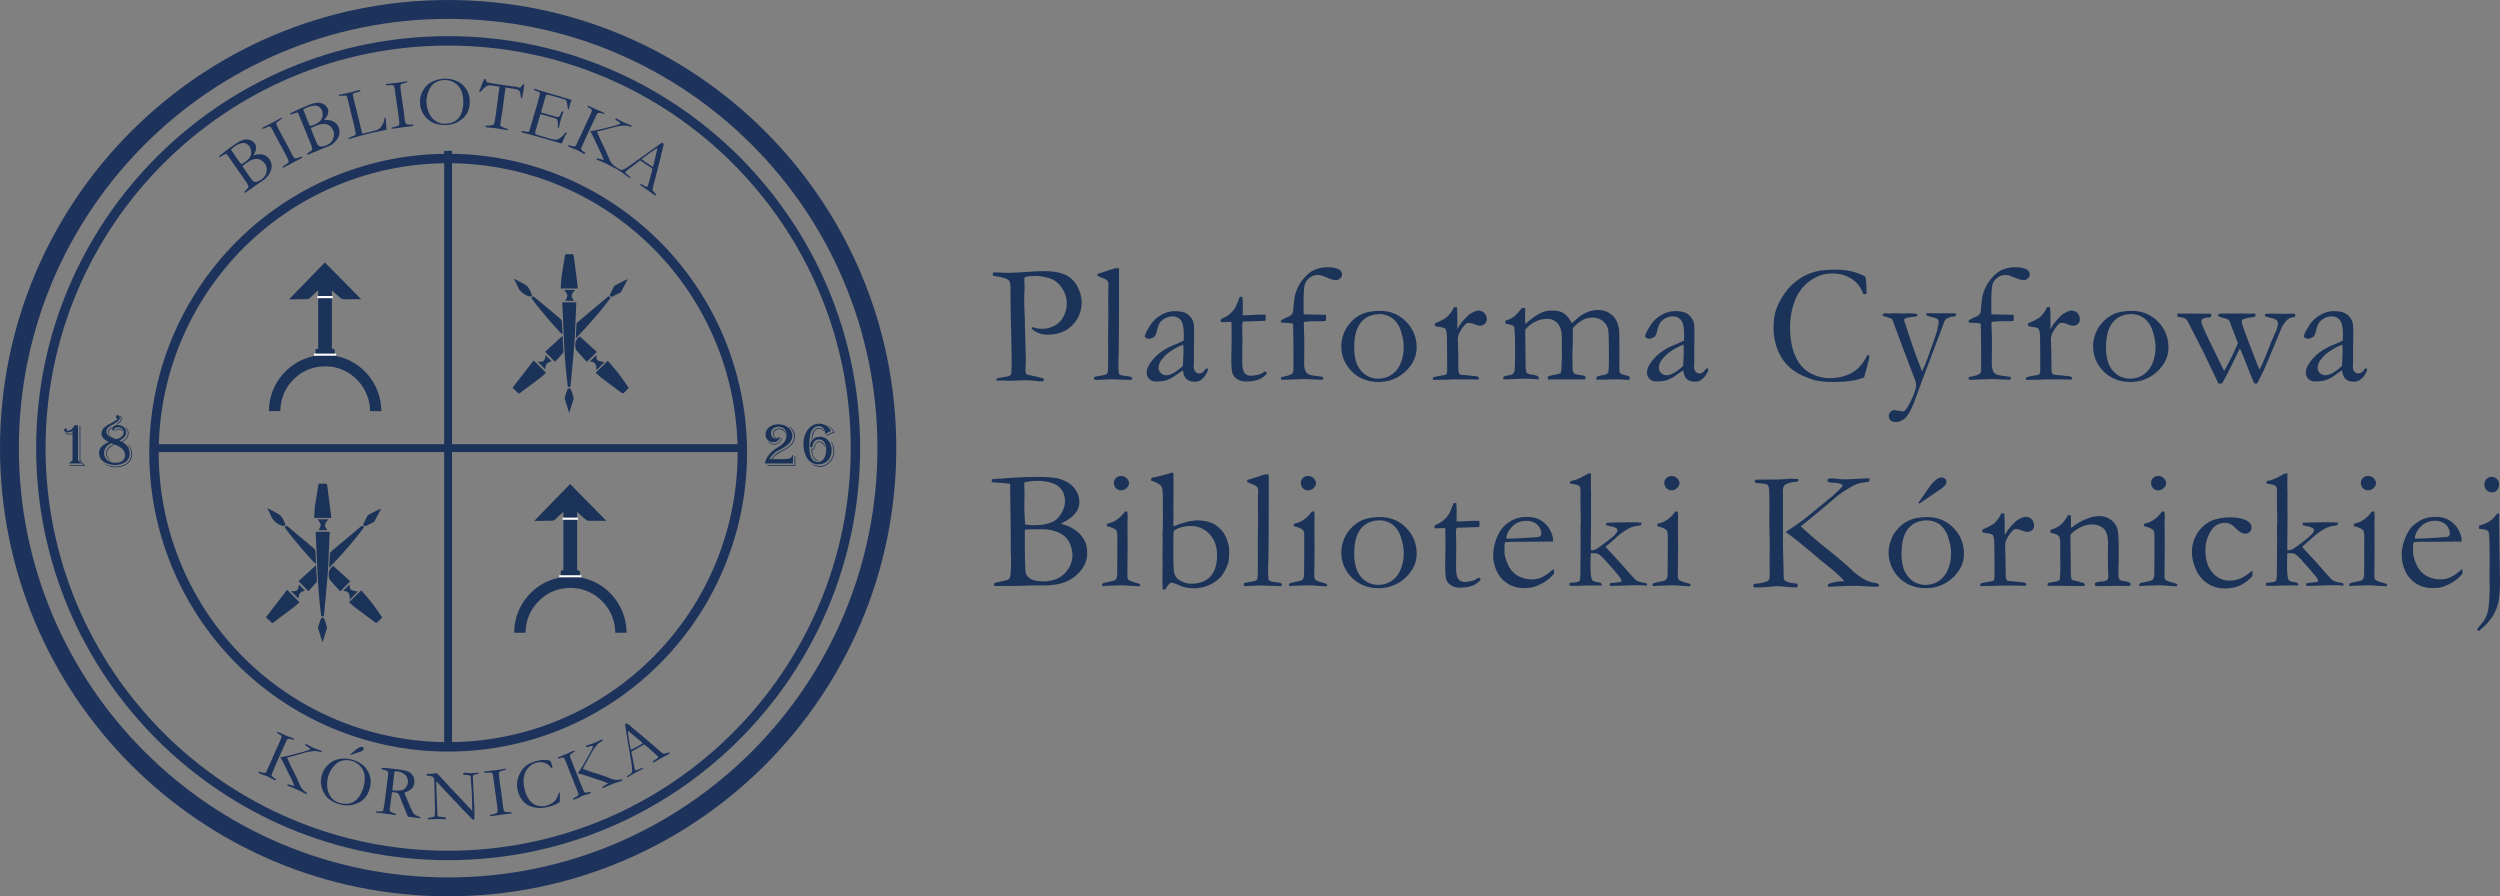
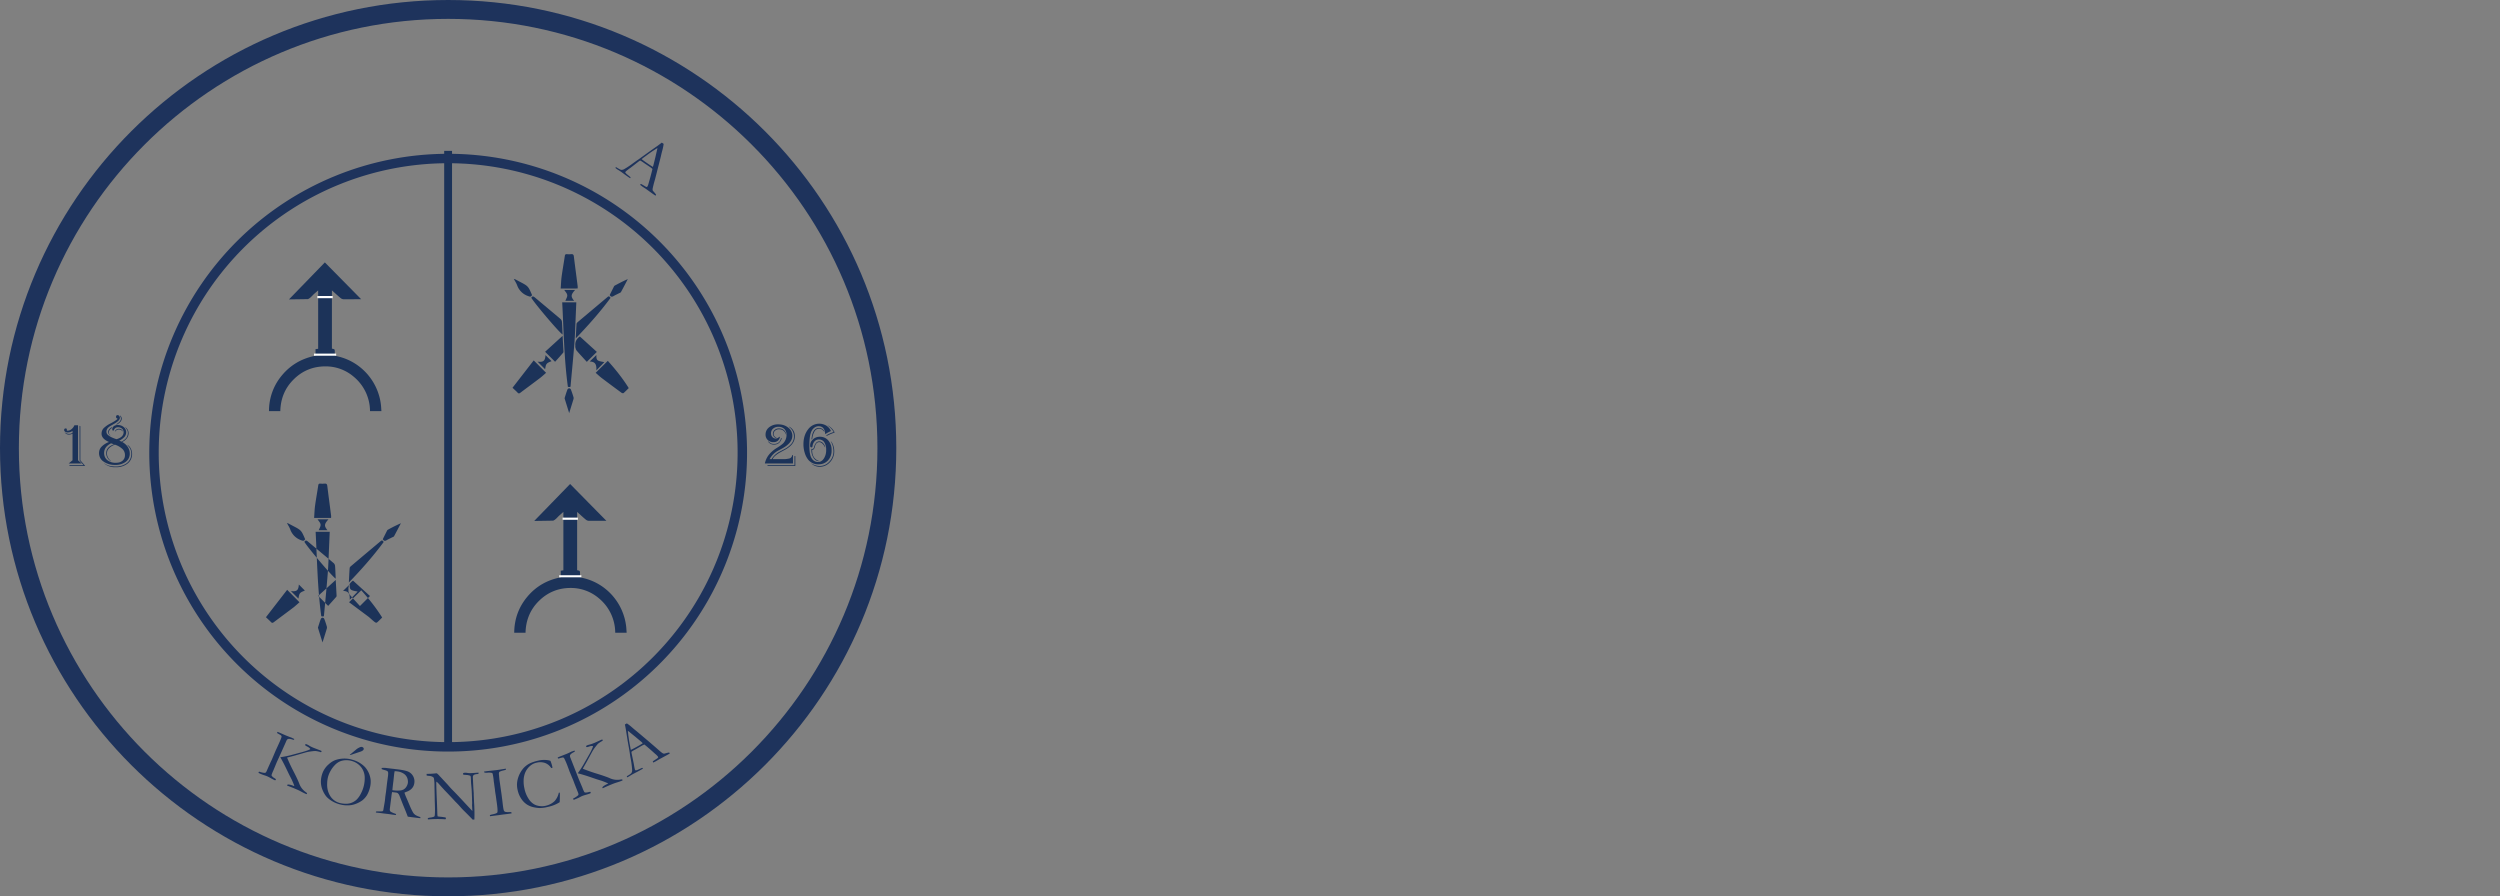
<svg xmlns="http://www.w3.org/2000/svg" width="273.346" height="98" viewBox="0 0 72.323 25.929">
  <rect x="0" y="0" width="72.323" height="25.929" fill="#808080" stroke="none" />
  <path stroke-miterlimit="10" d="M25.656 12.965c0 7.009-5.682 12.691-12.691 12.691-7.01 0-12.692-5.682-12.692-12.691C.273 5.955 5.955.273 12.965.273s12.691 5.682 12.691 12.692zm0 0" fill="none" stroke="#1e335c" stroke-width=".546" />
-   <path stroke-miterlimit="10" d="M24.747 12.965c0 6.507-5.275 11.782-11.782 11.782S1.182 19.472 1.182 12.964c0-6.507 5.276-11.782 11.783-11.782s11.782 5.275 11.782 11.782zm0 0" fill="none" stroke="#1e335c" stroke-width=".273" />
  <path d="M2.301 12.318l.024.012v.986l.14.163h-.447L2 13.455h.416l-.113-.132zm-.044-.016v1.014l.107.091h-.377l.111-.091v-.77a.217.217 0 01-.102.027.14.14 0 01-.124-.066h.006a.18.18 0 00.116.044.18.18 0 00.104-.03v-.055a.228.228 0 01-.14.044.126.126 0 01-.072-.02c-.02-.013-.03-.03-.03-.05 0-.03.014-.045.042-.046.024 0 .036.01.036.033a.052.052 0 01-.002.013v.006c0 .01.008.014.023.014a.18.18 0 00.114-.045.278.278 0 00.084-.113zm1.22-.28c.03.027.045.056.045.087 0 .058-.042.113-.124.165l-.01.005h-.034c.096-.056.144-.113.144-.168a.152.152 0 00-.03-.082zm.074.458c-.034-.036-.07-.053-.109-.053a.12.12 0 00-.105.053h-.014a.124.124 0 01.12-.076c.052 0 .09.025.115.076zm-.316-.098c-.056.039-.085.08-.085.122a.116.116 0 00.043.094l-.005.006c-.04-.032-.06-.07-.06-.11 0-.046.036-.092.107-.14zm.446.484a.24.24 0 01.1.105.33.33 0 01.04.159.343.343 0 01-.13.28.527.527 0 01-.345.106.48.48 0 01-.33-.107v-.005l.014.009c.045.029.091.05.139.062a.693.693 0 00.174.019.51.51 0 00.33-.1.33.33 0 00.125-.27.3.3 0 00-.068-.196l-.041-.05a.125.125 0 01-.008-.012m-.357-.003c-.153.059-.23.143-.23.252 0 .084.04.159.118.225v.006a.277.277 0 01-.102-.1.259.259 0 01-.038-.135c0-.12.076-.206.227-.258l-.087-.028c-.133.066-.2.159-.2.279 0 .086.031.156.093.207a.375.375 0 00.248.077c.081 0 .145-.02.192-.06a.206.206 0 00.07-.164.238.238 0 00-.066-.168.567.567 0 00-.209-.127zm-.171-.077c-.143-.062-.215-.141-.215-.239 0-.061.02-.114.057-.156a.773.773 0 01.21-.145c.066-.035.115-.064.147-.088l.027-.02c.013-.009.02-.017.018-.024 0-.004-.002-.007-.007-.01l-.013-.005c-.013-.006-.02-.02-.02-.04 0-.033.016-.05.048-.05.016 0 .03.008.043.024.013.016.02.035.02.055 0 .05-.053.107-.158.167l-.107.062c-.083.048-.124.104-.124.168 0 .035.012.065.034.089a.44.44 0 00.123.08c.05.023.096.04.137.051.135-.04.203-.107.203-.202a.13.13 0 00-.046-.101.161.161 0 00-.112-.042c-.058 0-.098.024-.119.072-.006.018-.015.026-.024.026-.018 0-.027-.015-.027-.044 0-.034.015-.062.045-.085a.18.18 0 01.112-.034.258.258 0 01.174.06.19.19 0 01.071.15.198.198 0 01-.045.129.523.523 0 01-.153.114.07.07 0 01.01.006l.042.017.01.005c.124-.061.185-.144.185-.248a.17.17 0 00-.013-.072.585.585 0 00-.069-.102.205.205 0 01.103.184.236.236 0 01-.051.142.328.328 0 01-.134.106c.07.038.123.086.162.145.038.059.057.123.057.192a.286.286 0 01-.116.236.48.48 0 01-.303.09.562.562 0 01-.338-.095.29.29 0 01-.132-.245c0-.068.021-.127.064-.177a.58.58 0 01.207-.139zm19.59-.201c-.035-.11-.104-.166-.207-.166a.163.163 0 00-.11.038.12.12 0 00-.045.095c0 .05.027.087.08.11v.012a.117.117 0 01-.073-.043.141.141 0 01.022-.193.183.183 0 01.125-.044c.06 0 .11.018.149.054a.179.179 0 01.059.137m-.127.095a.283.283 0 01-.084.138.219.219 0 01-.142.044.195.195 0 01-.176-.098h.007l.01.008c.032.028.059.048.08.057a.18.18 0 00.075.014c.117 0 .186-.057.208-.17zm.392.513v.286h-.797l-.015-.024h.788v-.261zm-.068-.03v.244h-.813a.621.621 0 01.113-.247.898.898 0 01.235-.203c.092-.057.154-.103.186-.137a.349.349 0 00.093-.24.23.23 0 00-.063-.17.233.233 0 00-.172-.063.226.226 0 00-.154.053.17.17 0 00-.06.134c0 .043.012.08.038.108a.124.124 0 00.097.044c.038 0 .074-.018.108-.053l.013.008a.174.174 0 01-.061.11.186.186 0 01-.122.04.23.23 0 01-.166-.061.21.21 0 01-.065-.16c0-.084.035-.155.104-.21a.408.408 0 01.263-.084c.114 0 .211.032.29.096a.294.294 0 01.118.236c0 .134-.095.254-.284.36l-.134.072a.595.595 0 00-.235.235l-.004.007h.056a.59.59 0 01.25-.225l.12-.064a.65.65 0 00.211-.166.336.336 0 00-.08-.478l.005-.007a.298.298 0 01.167.286c0 .152-.096.28-.287.384l-.12.065c-.128.07-.206.138-.234.205h.274a.708.708 0 00.221-.022c.037-.015.062-.048.075-.098zm1.006-.857a.462.462 0 01.201.205l-.01.004-.104.04-.112.053-.007.003-.01-.018a1.072 1.072 0 01.213-.095.558.558 0 00-.171-.186zm.086.457c.027.02.05.057.071.114.021.057.031.113.031.168a.454.454 0 01-.14.343.395.395 0 01-.28.117.363.363 0 01-.232-.086l-.008-.006v-.005a.49.49 0 00.24.073.373.373 0 00.262-.11.423.423 0 00.135-.321.593.593 0 00-.074-.277zm-.182-.27l-.007-.006-.035-.037a.154.154 0 00-.236.015.52.52 0 00-.072.22l-.002.007-.023.028c.018-.227.09-.34.218-.34.036 0 .07.01.1.032.03.021.049.048.057.08m.017.449c-.051-.1-.108-.15-.17-.15-.06 0-.102.045-.123.135-.014.056-.037.085-.07.085a.046.046 0 01-.008-.001.238.238 0 00-.001.016c0 .16.065.263.196.308l.008.003v.006c-.064 0-.118-.031-.16-.093a.394.394 0 01-.064-.265.092.092 0 00.026.003c.022 0 .036-.014.045-.042l.008-.027c.03-.1.079-.15.147-.15a.15.15 0 01.108.048.246.246 0 01.065.124zm.005-.38v-.013c-.012-.146-.075-.218-.192-.218a.2.2 0 00-.107.033.254.254 0 00-.086.089c-.049.084-.073.231-.073.44 0 .17.02.289.063.36.045.075.107.114.186.114.068 0 .125-.033.17-.1a.44.44 0 00.067-.25.39.39 0 00-.055-.222.175.175 0 00-.152-.08.167.167 0 00-.123.047.247.247 0 00-.063.138c-.004.03-.015.044-.031.044-.026 0-.039-.016-.039-.05 0-.073.027-.134.081-.183a.284.284 0 01.2-.075.31.31 0 01.245.108.418.418 0 01.094.284.41.41 0 01-.105.293.358.358 0 01-.274.112.366.366 0 01-.307-.146.595.595 0 01-.093-.193.837.837 0 01-.035-.24c0-.171.044-.313.13-.426a.4.4 0 01.531-.114.35.35 0 01.135.156l-.01.004-.047.023a.912.912 0 00-.11.065M13.077 21.55h-.227V4.364h.227zm0 0" fill="#1c3359" />
-   <path d="M4.418 12.85h17.147v.228H4.418zm0 0" fill="#1c3359" />
  <path d="M16.428 11.19c-.11-.81-.12-1.626-.164-2.443h.408l-.023.544c-.01.22-.016.442-.034.663-.032.402-.072.804-.108 1.207-.004.04-.007.04-.08.029m-.207-2.843c.01-.119.012-.235.028-.35.027-.198.063-.396.092-.594.006-.042.025-.053.063-.05a.705.705 0 00.115 0c.05-.006.076.008.083.063.035.287.074.573.11.86.004.021 0 .043 0 .07zm-1.393 2.87l.613-.791.358.359c-.057.049-.113.103-.175.15-.19.145-.383.286-.574.43-.03.023-.05.021-.076-.007-.041-.044-.087-.084-.146-.14m2.405-.433l.352-.346c.217.242.425.498.605.788-.048.048-.097.098-.149.144-.01.009-.042.004-.056-.006a47.462 47.462 0 01-.57-.424c-.063-.047-.12-.102-.182-.156m-.576-.996c.007-.138.013-.276.022-.415.001-.018.017-.04.032-.054l.868-.73c.044-.037.06-.003.085.027-.306.415-.648.798-1.007 1.172M15.37 8.615c.028-.05.056-.048.097-.015l.749.628a.129.129 0 01.04.08c.01.122.013.243.02.37-.088-.048-.798-.884-.906-1.063m1.406 1.12l.49.445-.29.288-.062-.067c-.078-.086-.158-.171-.233-.26-.021-.025-.027-.063-.037-.095-.004-.015.001-.033 0-.049a.272.272 0 01.132-.263m-.501-.019l.026.457a.05.05 0 01-.01.032c-.077.09-.156.177-.233.262l-.288-.29.505-.46m-.883-1.18c-.03.055-.061.05-.11.03a.51.51 0 01-.322-.314c-.022-.06-.06-.117-.095-.184.02.006.032.008.042.013l.128.068c.246.129.246.129.357.388m2.246-.002l.12-.24c.006-.013.015-.027.026-.033.123-.066.246-.131.378-.188-.065.125-.13.251-.198.375-.01.018-.04.026-.06.037-.052.027-.106.05-.155.08-.047.028-.081.025-.111-.031m-1.173 3.414l-.13-.419c-.003-.011.003-.027.007-.04.023-.074.046-.15.074-.222.006-.016.032-.035.049-.035s.044.017.05.033a3.2 3.2 0 01.075.221.105.105 0 010 .06c-.038.128-.079.256-.124.402m.143-3.247h-.253c.02-.055.06-.112.054-.165-.006-.053-.057-.102-.087-.15h.315c-.125.14-.13.19-.029.315m.873 1.774a1.567 1.567 0 01-.03.032l-.2.207c.01-.187-.041-.251-.192-.257l.193-.188c0 .057-.008.13.055.163.054.026.118.03.174.043m-1.713.204l-.218-.218c.168.022.22-.02.23-.189l.174.174c-.04.021-.106.037-.14.08-.033.04-.034.108-.046.153" fill="#1c3359" fill-rule="evenodd" />
-   <path d="M7.566 5.188a.424.424 0 00.117-.13.353.353 0 00.029-.091.313.313 0 00-.046-.23.407.407 0 00-.072-.076.276.276 0 00-.108-.057.297.297 0 00-.142.004.5.5 0 00-.163.074 1.45 1.45 0 00-.168.123l.018.029.022.03.042.065.05.072c.09.131.147.207.168.228a.115.115 0 00.089.031c.038 0 .093-.024.164-.072m-.589-.44a.565.565 0 00.095-.05c.122-.084.186-.167.193-.25a.308.308 0 00-.043-.203.29.29 0 00-.06-.065.199.199 0 00-.086-.039.22.22 0 00-.102.005.58.58 0 00-.168.078.637.637 0 00-.122.107l.017.027.034.047.035.05.067.104.042.06.087.115zm-.624-.199l-.018-.026.02-.02.077-.058a5.222 5.222 0 01.365-.27.908.908 0 01.225-.123.341.341 0 01.209-.004.27.27 0 01.142.108c.057.083.045.193-.035.331v.01a.532.532 0 01.195-.034c.06.003.114.019.163.047a.352.352 0 01.143.409.566.566 0 01-.248.312l-.126.085-.125.09-.197.137a.694.694 0 01-.06.037l-.006-.01c-.005-.007-.007-.013-.006-.017.001-.006.005-.013.014-.022.06-.062.093-.1.099-.11a.052.052 0 00.002-.04.999.999 0 00-.108-.18.723.723 0 00-.023-.032 2.178 2.178 0 01-.045-.064l-.06-.087a15.87 15.87 0 00-.269-.386l-.116-.169-.015-.02c-.053.026-.098.05-.136.073a.349.349 0 01-.061.033m1.82.28a.149.149 0 01.036-.031c.089-.055.136-.094.14-.117.005-.023-.03-.104-.102-.242l-.051-.095-.053-.1-.061-.106-.033-.065-.037-.07-.044-.083-.022-.037-.023-.048a1.568 1.568 0 00-.088-.156.17.17 0 00-.023-.019.333.333 0 00-.12.034.32.32 0 01-.09.032c-.008-.001-.016-.009-.024-.024l.076-.04.242-.121c.062-.033.143-.078.243-.135.005.01.01.018.013.027a.606.606 0 01-.055.042.52.52 0 00-.095.075.035.035 0 00-.009.024.174.174 0 00.021.066l.057.12.217.4.084.158.052.103c.036.068.06.11.073.127a.083.083 0 00.038.031.096.096 0 00.051-.002.378.378 0 00.07-.023c.035-.017.059-.023.072-.02.006.007.01.014.013.02l.004.006-.12.067a3.352 3.352 0 01-.081.04l-.124.068-.213.11-.018.01zm1.273-.627a.43.43 0 00.142-.102.338.338 0 00.074-.202.298.298 0 00-.02-.115.395.395 0 00-.053-.09.275.275 0 00-.093-.079.296.296 0 00-.14-.027.49.49 0 00-.174.037c-.116.046-.18.073-.192.083l.012.032.015.035.027.072.032.081c.06.148.098.235.114.26.016.025.043.042.08.05.037.007.096-.004.176-.035m-.478-.558a.534.534 0 00.103-.03c.137-.054.218-.12.244-.2a.308.308 0 00.003-.208.295.295 0 00-.046-.076.194.194 0 00-.074-.057.22.22 0 00-.101-.017.58.58 0 00-.18.04.635.635 0 00-.144.076l.01.03.024.054.023.056.043.116.028.068.06.132zm-.566-.331l-.011-.03a.229.229 0 01.024-.014l.087-.04c.071-.036.152-.075.242-.115l.173-.07a.924.924 0 01.247-.07.345.345 0 01.204.042.275.275 0 01.116.136c.036.094.001.2-.108.316l-.002.009a.53.53 0 01.199.01.361.361 0 01.148.082.353.353 0 01.05.43.564.564 0 01-.31.25l-.142.056-.142.061-.221.09a.701.701 0 01-.067.023l-.004-.011c-.003-.008-.004-.014-.002-.019.002-.005.008-.01.018-.018a.848.848 0 00.121-.087.049.049 0 00.01-.037.992.992 0 00-.065-.2 1.525 1.525 0 00-.015-.036c-.018-.04-.028-.065-.03-.072l-.04-.098a15.582 15.582 0 00-.178-.436l-.076-.19-.01-.023a1.759 1.759 0 00-.148.042.34.34 0 01-.067.019m1.684.709a.067.067 0 01.001-.029.88.88 0 01.144-.064c.032-.011.05-.024.057-.038a.275.275 0 00-.011-.098l-.058-.264-.045-.177-.056-.233-.015-.061a5.826 5.826 0 00-.066-.26.107.107 0 00-.015-.027.237.237 0 00-.047-.005l-.163.01a.149.149 0 01-.008-.032.796.796 0 01.062-.013l.152-.031.088-.02.026-.007.029-.005.067-.018.078-.026c.054-.012.092-.021.114-.024a.251.251 0 01.003.04 2.079 2.079 0 01-.102.031.397.397 0 00-.103.037c-.014.013-.015.041-.003.085l.013.065.015.06.046.183.016.062.083.328.066.28.016.062c.005.02.01.031.018.034a6.71 6.71 0 00.147-.034l.067-.017.17-.048a.33.33 0 00.093-.037.467.467 0 00.125-.18.415.415 0 01.011-.028.537.537 0 00.025-.115l.033-.008.004.07c.004.098.01.18.018.243l.005.038-.374.08a9.214 9.214 0 00-.623.166zm1.241-.326a.142.142 0 01.044-.017c.102-.021.16-.041.172-.061.012-.02.008-.107-.013-.263l-.016-.106-.015-.111-.02-.122-.009-.072-.011-.08-.013-.092-.008-.042-.005-.052a1.466 1.466 0 00-.03-.177.158.158 0 00-.014-.026.346.346 0 00-.125-.01.31.31 0 01-.096-.001c-.006-.004-.01-.013-.014-.03l.085-.012.27-.03a8.173 8.173 0 00.274-.044l.002.03a.876.876 0 01-.066.02.535.535 0 00-.114.038.034.034 0 00-.017.02.174.174 0 00-.003.07l.013.13.065.451.025.178.013.115c.01.076.019.124.025.144.007.02.016.035.026.042.01.008.026.013.048.016a.392.392 0 00.075.002c.037-.004.062-.001.073.007a.12.12 0 01.006.021l.001.009c-.06.01-.106.017-.135.02a1.84 1.84 0 01-.09.01l-.14.021-.239.032-.019.003zm1.537-.117a.68.68 0 00.178-.025.438.438 0 00.163-.081.43.43 0 00.11-.128.663.663 0 00.064-.182c.015-.075.023-.15.023-.223a.954.954 0 00-.044-.275.49.49 0 00-.105-.183.481.481 0 00-.173-.124.526.526 0 00-.216-.043.568.568 0 00-.181.032.472.472 0 00-.146.08.472.472 0 00-.105.135.773.773 0 00-.073.194.807.807 0 00-.024.185.844.844 0 00.1.377c.029.053.066.099.11.139a.461.461 0 00.319.122m-.714-.629a.615.615 0 01.106-.362.598.598 0 01.141-.16.795.795 0 01.494-.151.803.803 0 01.397.105.66.66 0 01.259.313c.026.075.04.15.04.23a.798.798 0 01-.024.224.591.591 0 01-.249.333.627.627 0 01-.192.097.838.838 0 01-.249.038.843.843 0 01-.242-.03.697.697 0 01-.178-.075.694.694 0 01-.147-.133.643.643 0 01-.156-.429m1.778-.481l.064-.147a.094.094 0 01.017-.037c.006-.005.01-.007.017-.006.013.002.024.018.035.05a.146.146 0 00.023.043.067.067 0 00.03.017h.01l.044.01.237.039.282.04.084.012.157.02.024.006c.045.01.074.017.084.018.01.001.02 0 .026-.006a1.22 1.22 0 00.043-.062c.011-.018.024-.025.037-.024a.072.072 0 01.02.007.176.176 0 010 .037l-.008.04-.01.086-.035.199a.05.05 0 01-.007.02.04.04 0 01-.02.004.018.018 0 01-.014-.01.177.177 0 01-.008-.048.352.352 0 00-.031-.137.114.114 0 00-.053-.044.852.852 0 00-.18-.038l-.17-.025-.013.073-.084.63a5.143 5.143 0 01-.025.14l-.019.135-.012.075c-.003.024-.002.041.005.052.006.011.027.024.061.039.06.025.1.04.12.046a.095.095 0 01.03.013l-.004.03-.143-.024a4.183 4.183 0 01-.177-.03l-.149-.015-.108-.01a.384.384 0 01-.056-.01l-.013-.008c.003-.016.008-.025.013-.029.005-.003.018-.005.039-.005a.864.864 0 00.103-.007.207.207 0 00.08-.02c.009-.006.014-.015.02-.029.01-.028.021-.086.034-.173l.025-.172.051-.376.008-.081.039-.27-.163-.024a.499.499 0 00-.18-.008.629.629 0 00-.17.14c-.027.03-.048.043-.064.04l-.01-.002a.024.024 0 01-.002-.012.451.451 0 01.027-.07l.04-.102m1.16 1.327a.05.05 0 01.02-.006c.011 0 .031.004.058.01a.41.41 0 00.123.016.099.099 0 00.03-.05l.02-.07.074-.249.033-.118.073-.246.078-.28c.019-.068.025-.106.02-.118-.008-.015-.04-.033-.098-.052a.502.502 0 01-.064-.025c-.007-.007-.01-.014-.007-.021a.046.046 0 01.01-.017.03.03 0 01.017 0c.01.002.02.005.033.01.038.016.077.029.118.041l.073.02.171.054a5.4 5.4 0 00.302.083l.11.037.14.04.015.007.083.022.008.007a.076.076 0 01.002.019.325.325 0 01-.017.04.393.393 0 00-.015.034 2 2 0 00-.044.175c-.002.004-.004.006-.008.006a.066.066 0 01-.019-.008.541.541 0 01-.01-.075.8.8 0 00-.022-.124.152.152 0 00-.024-.06c-.007-.009-.025-.017-.054-.025l-.089-.028a.712.712 0 00-.042-.013l-.28-.077-.025-.007c-.036-.011-.06-.013-.069-.006-.016.013-.035.057-.057.133l-.065.237-.04.136a.085.085 0 00.023.01l.016.005.05.015.067.022.021.005c.071.019.163.044.273.077.037.004.059.003.067-.003.014-.009.03-.037.05-.086.019-.048.038-.073.057-.074a.056.056 0 01.022.011.063.063 0 01-.002.016.145.145 0 01-.009.022c-.01.023-.034.098-.072.226a1.242 1.242 0 00-.028.115l-.014.069a.157.157 0 01-.01.023.03.03 0 01-.014 0l-.007-.002a.365.365 0 01-.005-.095c.003-.07-.003-.117-.017-.139-.014-.022-.041-.04-.084-.052a1.525 1.525 0 00-.05-.013 2.456 2.456 0 01-.108-.03l-.064-.02a1.728 1.728 0 00-.18-.046l-.01.032-.053.181-.034.114-.032.11a.327.327 0 00-.021.12c.007.018.029.032.066.043l.06.017.06.02.132.04c.126.037.212.056.256.058a.227.227 0 00.12-.027.72.72 0 00.156-.148c.02-.023.036-.033.049-.03.006.002.011.007.017.015a1.057 1.057 0 00-.07.117c-.02.044-.039.09-.054.137a.094.094 0 01-.032.049l-.021-.007-.276-.078-.123-.037-.295-.083-.12-.035a1.143 1.143 0 00-.042-.012 6.964 6.964 0 01-.262-.068c-.01-.003-.016-.007-.019-.01-.003-.005-.003-.01 0-.017zm1.985-.004a3.414 3.414 0 00.286-.05l.351-.087a1.34 1.34 0 00.212-.067.12.12 0 00.024-.017.12.12 0 00-.03-.035.433.433 0 00-.064-.04c-.03-.017-.046-.028-.05-.035a.019.019 0 01-.001-.02.02.02 0 01.014-.012c.01-.002.023 0 .037.008a.398.398 0 01.06.033.958.958 0 00.147.076l.147.06a.368.368 0 01.067.032.15.15 0 01-.02.033.724.724 0 00-.161-.039 1.155 1.155 0 00-.138.01.95.95 0 00-.15.028l-.334.088-.199.048c0 .005.002.011.005.018l.016.039c.036.09.088.206.157.346.068.14.12.254.154.342.05.13.113.218.19.265.018.012.029.024.034.037l-.004.01-.008.013-.044-.018a2.13 2.13 0 01-.125-.067 1.503 1.503 0 00-.083-.043 5.155 5.155 0 00-.309-.132.096.096 0 01.006-.02l.004-.007a.136.136 0 01.058.002.557.557 0 01.14.045.2.2 0 00-.015-.05c0-.003-.006-.015-.013-.035a2.655 2.655 0 00-.043-.103l-.068-.14-.102-.222a4.93 4.93 0 00-.148-.294m-.63.411a.019.019 0 01.018-.003c.065.023.12.036.163.036.017-.005.032-.021.045-.047l.042-.09.08-.172.038-.074.116-.26.083-.171c.046-.098.075-.163.087-.198a.122.122 0 00.006-.043.094.094 0 00-.022-.025.99.99 0 00-.098-.059c-.005-.01-.006-.02-.002-.028a.04.04 0 01.01-.012c.035.014.095.041.181.082l.095.044.124.048c.02.012.043.024.07.037.005.007.006.013.004.018a.051.051 0 01-.008.01.16.16 0 01-.046-.01c-.056-.02-.098-.025-.125-.016-.019.006-.036.026-.053.06l-.007.019-.164.347-.113.24-.106.24a.908.908 0 00-.053.126.038.038 0 00.006.025.262.262 0 00.086.073l.03.021a.062.062 0 01-.004.023c-.003.006-.01.01-.02.012l-.03-.012a1.677 1.677 0 01-.085-.049 1.449 1.449 0 00-.102-.056.789.789 0 00-.082-.03 1.283 1.283 0 01-.176-.077zm0 0" fill="#1e335c" />
  <path d="M18.566 4.608a4.676 4.676 0 00.32.22.525.525 0 00.023-.074l.05-.203.057-.248.002-.02-.097.061a3.421 3.421 0 00-.217.152l-.068.05a.503.503 0 00-.046.035.198.198 0 01-.027.02zm-.748.23a.05.05 0 01.025.008l.02.014.02.012c.047.026.075.04.085.041a.154.154 0 00.089-.02 2.397 2.397 0 00.265-.177l.095-.068c.038-.025.075-.05.113-.079l.232-.167a19.691 19.691 0 01.253-.178c.033-.024.076-.056.129-.098l.026.016.029.02a1.456 1.456 0 01-.041.199c-.01.036-.024.09-.04.165l-.11.433-.06.235a3.467 3.467 0 00-.064.245.168.168 0 00-.002.07.165.165 0 00.025.032l.032.036c.02.025.034.043.04.056a.052.052 0 01-.005.016.045.045 0 01-.011.01 1.149 1.149 0 01-.039-.024 7.177 7.177 0 01-.15-.107l-.083-.06-.103-.067a.415.415 0 01-.02-.016l-.017-.013-.019-.013a.053.053 0 01-.013-.016.07.07 0 01.02-.02.063.063 0 01.022.006l.093.055a.188.188 0 00.058.027.092.092 0 00.02-.02.412.412 0 00.033-.093 8.11 8.11 0 00.11-.41.483.483 0 00-.057-.047l-.181-.122-.053-.037a.55.55 0 00-.066-.039.499.499 0 00-.039.026l-.233.181a1.377 1.377 0 00-.147.114.097.097 0 00-.01.03c.01.012.024.025.041.042l.108.088c.003.01.003.016 0 .02a.06.06 0 01-.01.011 3.923 3.923 0 01-.213-.15 1.57 1.57 0 00-.121-.083c-.02-.012-.034-.02-.043-.027a.712.712 0 01-.05-.038l.003-.004a.078.078 0 01.015-.014m-9.71 17.067a2.967 2.967 0 00.285-.055l.35-.094c.096-.027.166-.05.21-.072a.099.099 0 00.023-.017.119.119 0 00-.03-.034.383.383 0 00-.064-.04.181.181 0 01-.052-.033.02.02 0 01-.002-.02.022.022 0 01.014-.013.063.063 0 01.038.008c.024.01.043.021.06.032a.821.821 0 00.148.072l.149.058a.367.367 0 01.068.03.143.143 0 01-.02.034.736.736 0 00-.162-.036 1.136 1.136 0 00-.137.013.964.964 0 00-.15.03l-.332.095-.198.052c0 .006.003.012.005.018a5.076 5.076 0 00.18.382c.071.138.125.25.16.339a.52.52 0 00.195.261c.019.012.03.024.035.036l-.003.01-.008.013a.683.683 0 01-.044-.017 2.262 2.262 0 01-.126-.064 1.62 1.62 0 00-.084-.042 5.462 5.462 0 00-.311-.126.137.137 0 01.006-.02l.004-.007a.136.136 0 01.058 0 .541.541 0 01.112.033.17.17 0 00.028.01.198.198 0 00-.015-.049l-.015-.036a2.072 2.072 0 00-.044-.102l-.071-.138-.106-.22a5.024 5.024 0 00-.154-.291m-.622.424c.006-.005.012-.007.018-.005.066.023.12.034.163.033.018-.005.032-.02.044-.047l.04-.092.078-.173.036-.075.11-.26.08-.174c.045-.098.073-.165.084-.2a.116.116 0 00.005-.043.097.097 0 00-.023-.025 1.17 1.17 0 00-.098-.056c-.006-.01-.007-.02-.003-.029a.045.045 0 01.01-.012c.035.014.096.04.183.08l.096.04c.034.014.075.03.124.047.02.01.044.023.072.035.005.007.006.013.004.018a.051.051 0 01-.007.01.166.166 0 01-.046-.009c-.057-.018-.099-.023-.126-.014-.019.007-.036.028-.051.063l-.007.018-.157.35-.11.241-.1.242a.852.852 0 00-.05.128.043.043 0 00.006.025.279.279 0 00.088.071l.03.021a.056.056 0 01-.004.023c-.003.006-.01.01-.019.013l-.03-.013a1.363 1.363 0 01-.087-.046 1.453 1.453 0 00-.102-.054.781.781 0 00-.083-.03 1.238 1.238 0 01-.178-.073zm2.631-.493l.171-.142a.423.423 0 01.136-.083.088.088 0 01.052-.002c.017.006.03.014.038.027s.01.026.006.039a.074.074 0 01-.025.035.268.268 0 01-.082.038l-.275.093h-.011zm-.295 1.391a.696.696 0 00.178.024.444.444 0 00.321-.125.66.66 0 00.112-.158.95.95 0 00.117-.484.502.502 0 00-.05-.205.49.49 0 00-.133-.167.526.526 0 00-.196-.1.557.557 0 00-.183-.02.455.455 0 00-.162.037.474.474 0 00-.138.101.763.763 0 00-.124.166.786.786 0 00-.074.172.829.829 0 00-.026.192.689.689 0 00.017.198.593.593 0 00.068.163.459.459 0 00.273.206m-.513-.802a.627.627 0 01.202-.318.597.597 0 01.18-.116.801.801 0 01.517-.009.782.782 0 01.352.21.67.67 0 01.162.373.694.694 0 01-.024.232.81.81 0 01-.085.209.59.59 0 01-.13.145.778.778 0 01-.2.106.618.618 0 01-.212.04.824.824 0 01-.25-.031.85.85 0 01-.224-.096.72.72 0 01-.15-.12.687.687 0 01-.105-.17.636.636 0 01-.058-.219.698.698 0 01.025-.236m2.041.433l.04.006a.958.958 0 00.17.004.273.273 0 00.114-.03.227.227 0 00.081-.079.288.288 0 00.044-.117.305.305 0 00-.025-.152.258.258 0 00-.1-.112.426.426 0 00-.186-.064.97.97 0 00-.072-.006 1.545 1.545 0 00-.014.08l-.02.19-.01.078c-.007.052-.014.12-.022.202m-.46.614c.099.001.155 0 .169-.003.009-.002.018-.012.028-.028l.002-.01c.002-.018.013-.078.031-.183l.014-.087.012-.12.02-.137.03-.254.025-.182c.01-.077.01-.124 0-.143-.01-.018-.04-.034-.092-.048a.467.467 0 01-.084-.027.018.018 0 01-.006-.017.098.098 0 01.005-.018.538.538 0 01.12 0l.083.01.267.032c.15.019.255.043.312.073a.31.31 0 01.16.316c-.015.125-.092.211-.231.26a.556.556 0 00-.056.024c.016.051.04.114.074.187l.1.237c.04.088.07.143.086.166a.248.248 0 00.065.06.614.614 0 00.137.057.095.095 0 01-.001.017.087.087 0 01-.003.015c-.093-.01-.202-.024-.326-.04a.347.347 0 01-.036-.006 7.388 7.388 0 00-.13-.325l-.115-.293a.176.176 0 00-.044-.06.11.11 0 00-.05-.018l-.086-.01-.029-.004a1.922 1.922 0 00-.02.132l-.044.347a.188.188 0 00.001.055.068.068 0 00.024.034.62.62 0 00.11.05l.04.015c.004.007.006.017.004.028a.177.177 0 01-.04 0 2.65 2.65 0 01-.127-.018l-.031-.005-.138-.016-.135-.018a2.816 2.816 0 00-.092-.009l-.02-.006v-.01c0-.007.006-.013.016-.02m1.453-1.037l-.002-.049a2.31 2.31 0 00.271-.015h.027c.03.024.057.05.081.08l.02.02.218.235.032.037c.043.05.084.093.12.129.036.035.107.11.213.222l.248.267.093.098.001-.017a9.097 9.097 0 01-.009-.15l.003-.061-.004-.096v-.044a12.783 12.783 0 00-.011-.258l-.01-.112a1.552 1.552 0 01-.01-.144c-.001-.075-.005-.119-.015-.13-.006-.01-.035-.018-.087-.027a.862.862 0 01-.057-.005.259.259 0 01-.054-.005.04.04 0 01-.017-.017.096.096 0 01.009-.03.195.195 0 01.054-.01c.02 0 .043.002.07.007a.437.437 0 00.077.005c.032 0 .08-.003.146-.008a1.536 1.536 0 01.077-.005h.018l-.002.031a.124.124 0 01-.045.01.249.249 0 00-.052.009.118.118 0 00-.044.02.08.08 0 00-.023.055l.015.322.011.148v.043l.009.205a5.17 5.17 0 01.01.512l-.048.004a12.65 12.65 0 00-.25-.253 2.062 2.062 0 01-.068-.07l-.089-.1a2.891 2.891 0 00-.067-.07l-.023-.022a14.956 14.956 0 00-.294-.312 6.101 6.101 0 01-.144-.157 1.967 1.967 0 00-.074-.082.401.401 0 00-.043-.035l-.003.035c.002.133.008.316.019.549l.012.338c0 .029.004.056.007.083l.035.007c.065.006.129.013.192.025a.102.102 0 00.012.009v.038a.094.094 0 01-.054.004 3.247 3.247 0 00-.426.004l-.015.001a.36.36 0 01-.026-.001l-.001-.031.026-.013.048-.008a.461.461 0 00.094-.021.072.072 0 00.03-.022c.008-.047.01-.116.01-.206a15.384 15.384 0 00-.007-.232l-.002-.14-.006-.29a1.229 1.229 0 00-.017-.228.066.066 0 00-.026-.032.214.214 0 00-.102-.033.634.634 0 01-.082-.011m1.828 1.147a.166.166 0 01.044-.017c.102-.02.16-.04.172-.06.013-.02.01-.108-.012-.263l-.015-.107-.015-.111-.02-.122-.007-.072-.012-.08-.012-.092-.007-.042-.005-.052a1.597 1.597 0 00-.028-.177.127.127 0 00-.015-.026.344.344 0 00-.124-.01.322.322 0 01-.097-.002c-.006-.003-.01-.014-.013-.03l.085-.012.27-.029c.068-.009.16-.023.275-.043l.002.031a.7.7 0 01-.066.02.552.552 0 00-.115.037.036.036 0 00-.017.02.172.172 0 00-.003.07l.012.13.064.45.023.18.013.114c.01.076.018.124.025.145a.086.086 0 00.025.042.101.101 0 00.048.016.417.417 0 00.075.002c.038-.003.062-.001.074.007a.08.08 0 01.006.022v.008c-.06.01-.106.017-.135.02a1.631 1.631 0 01-.09.01l-.14.02-.239.03-.019.003zm1.755-1.571a1.026 1.026 0 01.059.197.105.105 0 01-.02.007.108.108 0 01-.018.003.359.359 0 00-.179-.147.427.427 0 00-.248-.007.4.4 0 00-.12.046.518.518 0 00-.22.279.643.643 0 00-.031.2.917.917 0 00.024.224.856.856 0 00.148.336c.065.082.14.134.224.155a.493.493 0 00.24.006l.047-.013a.524.524 0 00.212-.122.518.518 0 00.122-.24l.01-.007a.033.033 0 01.017.003l.005.03c0 .12-.003.2-.006.245a1.012 1.012 0 01-.338.135.985.985 0 01-.24.034.987.987 0 01-.186-.026.568.568 0 01-.19-.081.58.58 0 01-.157-.162.72.72 0 01-.102-.237.68.68 0 01-.019-.23.782.782 0 01.186-.419.64.64 0 01.192-.142 1.23 1.23 0 01.229-.074.737.737 0 01.215-.02c.07.004.117.013.143.027m.79.358a3.165 3.165 0 00.16-.243l.179-.314a1.42 1.42 0 00.096-.2.105.105 0 00.004-.03.133.133 0 00-.047-.002.442.442 0 00-.073.019.17.17 0 01-.06.013.02.02 0 01-.015-.012.023.023 0 010-.02.064.064 0 01.033-.021.345.345 0 01.064-.02.899.899 0 00.123-.042.603.603 0 00.033-.013l.145-.066a.598.598 0 01.035-.016.74.74 0 01.035-.011.153.153 0 01.01.037.707.707 0 00-.139.09c-.015.016-.044.051-.087.108a1.008 1.008 0 00-.084.129l-.164.302-.102.178a.066.066 0 00.017.009 5.009 5.009 0 00.398.139c.148.046.267.087.354.123a.52.52 0 00.324.044c.02-.005.037-.005.05 0l.005.01.003.014a.756.756 0 01-.043.02 2.09 2.09 0 01-.135.045 1.515 1.515 0 00-.087.03c-.091.036-.195.08-.309.134a.085.085 0 01-.01-.018l-.002-.008a.135.135 0 01.041-.04.513.513 0 01.102-.058.24.24 0 00.026-.013.214.214 0 00-.045-.023 2.42 2.42 0 00-.14-.055l-.148-.046-.231-.079a5.116 5.116 0 00-.316-.094m-.133.74c0-.007.004-.012.01-.015a.518.518 0 00.138-.093c.008-.017.007-.038-.004-.065l-.037-.093-.07-.177-.028-.077-.11-.263-.066-.179a2.27 2.27 0 00-.085-.197.107.107 0 00-.027-.035.088.088 0 00-.034-.001 1.028 1.028 0 00-.11.03c-.01-.002-.018-.008-.022-.017a.042.042 0 010-.016c.033-.015.095-.04.184-.075a4.26 4.26 0 00.097-.039l.12-.057a.923.923 0 00.075-.026c.008.001.014.004.016.01a.075.075 0 01.003.012.168.168 0 01-.04.027c-.052.027-.085.054-.098.08-.008.018-.005.044.009.08l.008.018.14.357.096.247.102.241a.87.87 0 00.056.126.04.04 0 00.022.013c.028.004.065 0 .113-.014a.204.204 0 01.036-.006.057.057 0 01.013.019c.003.006.001.014-.004.022l-.03.013c-.012.005-.044.015-.094.03a1.423 1.423 0 00-.11.034.743.743 0 00-.08.04c-.032.017-.079.038-.14.062l-.035.013zm1.675-1.419c.066-.032.139-.071.22-.117a1.67 1.67 0 00.119-.073.652.652 0 00-.057-.054l-.16-.134-.197-.16-.018-.01.012.113c.015.114.029.201.04.262l.016.083c.005.027.008.046.011.056a.186.186 0 01.006.034zm-.122.773a.052.052 0 01.018-.02l.02-.011a.42.42 0 00.095-.07.158.158 0 00.02-.09 2.43 2.43 0 00-.04-.316 2.494 2.494 0 01-.02-.116 3.208 3.208 0 00-.021-.135l-.05-.281-.048-.306a3.366 3.366 0 00-.03-.159l.025-.016.032-.017c.054.036.107.077.16.125.027.024.07.06.13.108l.341.288.184.158c.102.09.166.146.192.165a.166.166 0 00.062.032.14.14 0 00.04-.008l.046-.012a.428.428 0 01.068-.013c.006.006.01.01.012.014l.005.015a1.383 1.383 0 01-.04.023l-.161.088-.09.048-.107.062a.328.328 0 01-.022.012.238.238 0 00-.02.01l-.02.01a.048.048 0 01-.02.005.07.07 0 01-.01-.026.064.064 0 01.017-.018l.089-.059a.192.192 0 00.05-.04.1.1 0 00-.008-.028.45.45 0 00-.07-.07 1.908 1.908 0 01-.076-.068 9.625 9.625 0 00-.244-.21.416.416 0 00-.067.03l-.19.11-.056.03a.67.67 0 00-.064.042l.007.047.06.289c.02.111.031.172.037.182a.085.085 0 00.023.021.435.435 0 00.055-.018l.127-.058c.01.002.016.005.018.01a.07.07 0 01.005.014 3.624 3.624 0 01-.229.125l-.063.033a2.89 2.89 0 00-.107.065.817.817 0 01-.056.028l-.003-.005a.058.058 0 01-.007-.019" fill="#1e335c" />
  <path stroke-miterlimit="10" d="M21.474 12.965a8.51 8.51 0 11-17.018 0 8.51 8.51 0 0117.018 0zm0 0" fill="none" stroke="#1e335c" stroke-width=".273" />
-   <path d="M9.294 17.827c-.11-.81-.12-1.625-.163-2.443h.408l-.024.544c-.01.222-.016.443-.034.663-.032.403-.07.805-.108 1.207-.004.04-.007.04-.079.03m-.207-2.844c.009-.118.012-.235.027-.35.027-.198.063-.395.093-.593.006-.043.025-.053.063-.05a.735.735 0 00.115 0c.05-.006.076.008.083.063.035.286.074.573.11.859.004.022 0 .044 0 .07zm-1.393 2.871l.613-.792.357.36c-.056.048-.113.102-.174.15-.19.144-.383.286-.574.43-.03.022-.05.02-.076-.007-.042-.044-.087-.084-.146-.14m2.404-.434l.353-.345c.216.241.424.498.605.788-.049.048-.097.098-.15.144-.01.008-.042.004-.055-.006a47.47 47.47 0 01-.57-.425c-.064-.047-.12-.102-.183-.156m-.576-.995c.007-.138.013-.277.023-.415 0-.02.017-.041.032-.054.288-.244.578-.487.867-.73.045-.038.062-.004.086.026-.306.415-.648.799-1.008 1.173m-1.286-1.175c.028-.05.057-.048.097-.014.25.21.5.417.75.628a.13.13 0 01.04.08c.01.121.013.243.019.369-.088-.047-.797-.883-.906-1.063m1.407 1.12l.49.445-.29.29-.063-.068c-.078-.086-.158-.172-.233-.26-.02-.026-.027-.063-.036-.096-.004-.015.001-.032 0-.048a.272.272 0 01.132-.263m-.501-.02c.009.161.018.309.025.457a.048.048 0 01-.01.033c-.078.089-.157.176-.233.261l-.289-.29.506-.46m-.883-1.178c-.03.054-.062.048-.11.03a.512.512 0 01-.322-.315c-.022-.061-.06-.118-.095-.185.02.006.031.009.042.014l.127.067c.247.129.247.129.358.389m2.246-.003l.12-.24c.006-.012.015-.026.026-.032a4.53 4.53 0 01.378-.188c-.066.125-.13.25-.198.375-.01.018-.04.025-.061.036-.052.027-.105.05-.155.08-.046.028-.08.025-.11-.03M9.33 18.585l-.13-.418c-.003-.012.002-.028.007-.04.024-.075.046-.15.074-.222.006-.017.032-.035.049-.036.017 0 .044.017.05.033.029.073.052.147.075.222a.11.11 0 010 .059c-.038.129-.079.256-.125.402m.144-3.246h-.243l-.01-.001c.02-.054.06-.112.053-.164-.006-.054-.057-.102-.087-.15h.315c-.125.14-.13.189-.028.315m.873 1.774l-.03.032-.2.207c.01-.187-.042-.252-.193-.258l.193-.187c0 .057-.009.13.055.163.054.026.118.03.174.043m-1.713.203l-.217-.217c.167.022.219-.02.229-.19l.174.175c-.04.02-.106.037-.14.079-.033.041-.034.109-.046.153M8.36 8.661l1.038-1.07 1.05 1.065h-.091l-.413.002a.15.15 0 01-.089-.034c-.084-.07-.164-.144-.253-.224v1.686c.083.016.083.016.083.104 0 .1 0 .1.098.123.66.155 1.157.716 1.237 1.396.007.058.009.118.014.185h-.33a1.297 1.297 0 00-.462-.988 1.245 1.245 0 00-.83-.307c-.356 0-.666.126-.919.379-.252.25-.375.557-.384.915h-.327a1.59 1.59 0 01.383-1.045c.253-.3.576-.482.963-.557V10.1l.076-.01v-1.69l-.11.096c-.061.054-.115.129-.186.157zm0 0" fill="#1c3359" fill-rule="evenodd" />
+   <path d="M9.294 17.827c-.11-.81-.12-1.625-.163-2.443h.408l-.024.544c-.01.222-.016.443-.034.663-.032.403-.07.805-.108 1.207-.004.04-.007.04-.079.03m-.207-2.844c.009-.118.012-.235.027-.35.027-.198.063-.395.093-.593.006-.043.025-.053.063-.05a.735.735 0 00.115 0c.05-.006.076.008.083.063.035.286.074.573.11.859.004.022 0 .044 0 .07zm-1.393 2.871l.613-.792.357.36c-.056.048-.113.102-.174.15-.19.144-.383.286-.574.43-.03.022-.05.02-.076-.007-.042-.044-.087-.084-.146-.14m2.404-.434l.353-.345c.216.241.424.498.605.788-.049.048-.097.098-.15.144-.01.008-.042.004-.055-.006c-.064-.047-.12-.102-.183-.156m-.576-.995c.007-.138.013-.277.023-.415 0-.02.017-.041.032-.054.288-.244.578-.487.867-.73.045-.038.062-.004.086.026-.306.415-.648.799-1.008 1.173m-1.286-1.175c.028-.05.057-.048.097-.014.25.21.5.417.75.628a.13.13 0 01.04.08c.01.121.013.243.019.369-.088-.047-.797-.883-.906-1.063m1.407 1.12l.49.445-.29.29-.063-.068c-.078-.086-.158-.172-.233-.26-.02-.026-.027-.063-.036-.096-.004-.015.001-.032 0-.048a.272.272 0 01.132-.263m-.501-.02c.009.161.018.309.025.457a.048.048 0 01-.01.033c-.078.089-.157.176-.233.261l-.289-.29.506-.46m-.883-1.178c-.03.054-.062.048-.11.03a.512.512 0 01-.322-.315c-.022-.061-.06-.118-.095-.185.02.006.031.009.042.014l.127.067c.247.129.247.129.358.389m2.246-.003l.12-.24c.006-.012.015-.026.026-.032a4.53 4.53 0 01.378-.188c-.066.125-.13.25-.198.375-.01.018-.04.025-.061.036-.052.027-.105.05-.155.08-.046.028-.08.025-.11-.03M9.33 18.585l-.13-.418c-.003-.012.002-.028.007-.04.024-.075.046-.15.074-.222.006-.017.032-.035.049-.036.017 0 .044.017.05.033.029.073.052.147.075.222a.11.11 0 010 .059c-.038.129-.079.256-.125.402m.144-3.246h-.243l-.01-.001c.02-.054.06-.112.053-.164-.006-.054-.057-.102-.087-.15h.315c-.125.14-.13.189-.028.315m.873 1.774l-.03.032-.2.207c.01-.187-.042-.252-.193-.258l.193-.187c0 .057-.009.13.055.163.054.026.118.03.174.043m-1.713.203l-.217-.217c.167.022.219-.02.229-.19l.174.175c-.04.02-.106.037-.14.079-.033.041-.034.109-.046.153M8.36 8.661l1.038-1.07 1.05 1.065h-.091l-.413.002a.15.15 0 01-.089-.034c-.084-.07-.164-.144-.253-.224v1.686c.083.016.083.016.083.104 0 .1 0 .1.098.123.66.155 1.157.716 1.237 1.396.007.058.009.118.014.185h-.33a1.297 1.297 0 00-.462-.988 1.245 1.245 0 00-.83-.307c-.356 0-.666.126-.919.379-.252.25-.375.557-.384.915h-.327a1.59 1.59 0 01.383-1.045c.253-.3.576-.482.963-.557V10.1l.076-.01v-1.69l-.11.096c-.061.054-.115.129-.186.157zm0 0" fill="#1c3359" fill-rule="evenodd" />
  <path d="M9.625 8.563H9.18v.063h.444zm.1 1.727h-.642v-.06h.642zm0 0" fill="#fff" fill-rule="evenodd" />
  <path d="M15.454 15.071l1.039-1.07c.349.355.69.702 1.05 1.066h-.505a.151.151 0 01-.089-.033c-.084-.07-.164-.144-.253-.224v1.686c.083.016.083.016.083.104 0 .1 0 .1.098.124.66.154 1.157.715 1.237 1.395.007.06.01.118.014.185h-.33a1.296 1.296 0 00-.462-.987 1.246 1.246 0 00-.83-.308c-.356 0-.665.127-.919.379-.251.25-.375.558-.384.916h-.327c.003-.397.13-.745.383-1.046.253-.3.576-.482.963-.556v-.192l.076-.012v-1.69l-.11.098c-.061.054-.114.129-.186.156zm0 0" fill="#1c3359" fill-rule="evenodd" />
  <path d="M16.718 14.974h-.443v.063h.443zm.101 1.727h-.642v-.06h.642zm0 0" fill="#fff" fill-rule="evenodd" />
-   <path d="M28.733 7.887a.403.403 0 01.056-.007c.055 0 .146.004.272.01l.136.003c.036 0 .11-.004.225-.01l.413-.025c.109-.01.235-.014.379-.014.253 0 .456.036.606.108a.755.755 0 01.349.338.967.967 0 01.122.458c0 .253-.09.473-.267.657-.178.184-.417.276-.718.276a.732.732 0 01-.211-.026.74.74 0 01-.194-.098c-.031-.02-.05-.043-.056-.065a.055.055 0 01.026-.025c.023 0 .047.006.07.015.056.02.126.029.21.029a.74.74 0 00.362-.094.618.618 0 00.259-.27.793.793 0 00-.004-.736.782.782 0 00-.243-.283.766.766 0 00-.26-.102 1.297 1.297 0 00-.273-.042c-.2 0-.319.015-.356.044l-.003.034.008.274-.003.049a7.226 7.226 0 00.01.817v.136l.03 1.108c0 .016-.001.046-.005.09a1.275 1.275 0 00-.006.113.59.59 0 00.02.177c.038.012.152.038.34.08l.143.037a.07.07 0 01.033.031c-.006.025-.015.04-.025.048-.01.007-.031.01-.062.01-.02 0-.064-.004-.136-.011a3.398 3.398 0 00-.327-.022l-.427.017-.255-.008-.141.005-.003-.063.315-.06c.052-.015.084-.03.095-.044.016-.023.024-.067.024-.134l.003-.094c.002-.034.003-.08.003-.14 0-.191-.008-.598-.024-1.22a40.401 40.401 0 01-.01-.888v-.04c0-.117-.018-.19-.053-.222-.06-.053-.21-.097-.45-.13a.11.11 0 01-.011-.044c0-.013.005-.029.014-.046m3.014.09v-.054l.15-.046.361-.119h.115v.134c0 1.329-.004 2.121-.012 2.377l-.007.24c0 .182.008.283.022.304.02.03.078.05.178.061.1.011.158.023.176.034.013.007.02.018.02.034 0 .018-.005.03-.011.038-.008.007-.02.01-.04.01-.012 0-.097-.002-.255-.008l-.318-.011-.408.02c-.025.001-.045-.004-.058-.016a.043.043 0 01-.015-.034c0-.017.005-.029.016-.036.01-.008.07-.02.175-.038a.65.65 0 00.182-.045c.015-.012.025-.04.03-.081.006-.059.01-.223.01-.493l-.002-.558.007-.578-.003-.577.007-.284c0-.057-.009-.098-.026-.123a.27.27 0 00-.114-.074 3.159 3.159 0 01-.18-.077m2.473 2.606c.011-.206.017-.35.017-.435 0-.044-.003-.102-.007-.177a1.662 1.662 0 00-.346.177 1.026 1.026 0 00-.29.275.373.373 0 00-.078.21.21.21 0 00.065.158.222.222 0 00.161.064c.051 0 .112-.018.183-.054.094-.047.193-.12.295-.218m.71.07c.01.02.015.036.015.046 0 .024-.019.067-.058.129a.526.526 0 01-.167.177.302.302 0 01-.16.036c-.117 0-.204-.035-.263-.107a.453.453 0 01-.075-.225l-.272.19a1.1 1.1 0 01-.218.104c-.081.02-.178.031-.29.031a.26.26 0 01-.197-.074.264.264 0 01-.071-.19c0-.112.068-.245.206-.401.136-.155.322-.282.558-.38a5.815 5.815 0 00.304-.134c.003-.054.005-.112.005-.175 0-.205-.03-.345-.087-.418a.298.298 0 00-.247-.109.463.463 0 00-.314.132c-.06.054-.105.158-.136.31a.528.528 0 01-.056.136c-.07.045-.125.068-.168.068a.162.162 0 01-.096-.032c-.016-.011-.025-.024-.025-.038 0-.043.045-.137.135-.286a.89.89 0 01.34-.332.78.78 0 01.358-.11c.139 0 .242.012.31.037a.42.42 0 01.18.132.422.422 0 01.094.207c.006.035.01.162.01.38l-.007.386.002.282c0 .037 0 .069-.002.094a2.701 2.701 0 00-.003.105.18.18 0 00.047.128c.03.033.067.05.109.05.06 0 .113-.032.157-.093l.03-.039a.197.197 0 01.053-.017m.939-2.067l.075.002.01.23-.005.299.058.002c.042 0 .122-.003.24-.009a3.349 3.349 0 01.365-.005.924.924 0 01.005.077.542.542 0 01-.015.1h-.042l-.376.012-.187.006-.043.004a.474.474 0 00-.02.14l.007.365-.005.64c0 .169.023.28.066.336.042.056.106.084.19.084.042 0 .121-.013.237-.038a.416.416 0 00.143-.08h.022a.047.047 0 01.05.048l-.004.017a.632.632 0 01-.239.166 1.01 1.01 0 01-.358.053.44.44 0 01-.26-.073.322.322 0 01-.133-.173c-.02-.066-.03-.21-.03-.434l.01-.546-.002-.262V9.45c0-.045-.002-.09-.005-.136l-.041-.002-.2.007-.019.002c-.018 0-.031-.004-.04-.012a.038.038 0 01-.013-.03c0-.019.006-.034.018-.047a.45.45 0 01.11-.056.806.806 0 00.289-.265 1.39 1.39 0 00.083-.184c.026-.067.045-.114.058-.14m1.847.506c.403.01.617.014.643.014.003.036.005.063.005.08 0 .022-.003.053-.007.095a.796.796 0 01-.124.01h-.092c-.201 0-.34.008-.418.022a1.047 1.047 0 00-.005.085 22.44 22.44 0 01.015.497l-.005.624a.51.51 0 00.046.23c.018.036.05.064.1.085.03.015.105.03.222.044l.18.026c0 .035-.003.06-.007.078l-.034.003a7.696 7.696 0 00-.303-.012l-.18-.008-.611.02h-.08l-.003-.075a.843.843 0 00.053-.012c.14-.026.23-.056.27-.088.016-.013.027-.036.033-.07.004-.02.005-.11.005-.272 0-.461-.004-.83-.012-1.104a.83.83 0 00-.194-.024 1.8 1.8 0 01-.153-.01l-.005-.027a.06.06 0 01.025-.05c.006-.006.074-.04.203-.1a.234.234 0 00.107-.085.255.255 0 00.02-.112c.001-.026.005-.07.014-.134.02-.167.035-.27.046-.309a1.238 1.238 0 01.395-.608.737.737 0 01.242-.13.995.995 0 01.307-.044c.154 0 .266.025.337.074a.152.152 0 01.073.13.154.154 0 01-.05.117.177.177 0 01-.127.048.502.502 0 01-.199-.047 4.578 4.578 0 00-.228-.087.385.385 0 00-.338.073.366.366 0 00-.14.21c-.02.082-.03.269-.03.558 0 .104.002.199.004.285m2.16 1.861a.699.699 0 00.357-.1.687.687 0 00.273-.318c.068-.147.102-.316.102-.509 0-.126-.026-.272-.079-.44a.728.728 0 00-.243-.374.618.618 0 00-.385-.125.792.792 0 00-.327.075.625.625 0 00-.282.29c-.077.142-.115.344-.115.606 0 .294.066.517.2.668a.64.64 0 00.5.227m-1.074-.946a1.033 1.033 0 01.279-.69.982.982 0 01.298-.223c.147-.068.327-.101.539-.101.303 0 .555.103.758.31.203.207.305.456.305.748 0 .258-.107.49-.32.692a1.12 1.12 0 01-.806.305 1.098 1.098 0 01-.568-.158 1.024 1.024 0 01-.342-.352.995.995 0 01-.143-.531m2.657.983l-.01-.032c0-.011.007-.028.021-.05l.143-.03.202-.036a.07.07 0 00.034-.034.644.644 0 00.014-.187c0-.549-.003-.866-.01-.95-.007-.086-.021-.14-.043-.162-.023-.022-.081-.04-.175-.053a.593.593 0 01-.131-.031l.01-.075c.17-.07.284-.13.342-.18a.918.918 0 00.207-.287l.082.003c.01.08.015.26.015.539l-.003.04c0 .01.002.026.005.047.061-.112.138-.215.23-.308l.056-.056a.373.373 0 01.066-.06c.113-.069.197-.103.252-.103.071 0 .13.024.175.072a.246.246 0 01.068.176.167.167 0 01-.049.128.215.215 0 01-.15.061.577.577 0 01-.153-.041.583.583 0 00-.15-.041c-.046 0-.078.007-.095.021a.826.826 0 00-.165.219.444.444 0 00-.075.228l.012.401.005.482c.004.055.01.09.019.107a.148.148 0 00.048.041c.175.015.279.025.31.032l.052.004c.07.002.118.012.146.03.014.008.022.02.022.036 0 .01-.007.023-.02.039l-.27-.005-.101-.002-.148.002H42l-.133.007zm2.038-.09a.253.253 0 01.107-.037.47.47 0 00.15-.038.178.178 0 00.058-.105c.012-.058.017-.263.017-.614 0-.344-.01-.567-.031-.667a.442.442 0 00-.139-.054 2.161 2.161 0 01-.111-.026v-.082a.727.727 0 00.232-.107c.06-.044.143-.131.248-.263h.015c.01 0 .025 0 .046-.002a.06.06 0 01.032.012l-.003.277c0 .056.002.117.005.182.172-.157.327-.267.464-.33a.763.763 0 01.317-.063c.141 0 .253.026.335.08.083.053.16.15.235.288.144-.142.275-.241.392-.298a.809.809 0 01.356-.085.6.6 0 01.446.178c.115.12.174.295.177.527v.201l.003.221-.003.569c-.002.066.013.117.044.15.013.005.062.02.148.044a.38.38 0 01.095.034.043.043 0 01.014.034.177.177 0 01-.014.064h-.017l-.245-.015a2.529 2.529 0 00-.138-.002 7.47 7.47 0 00-.324.009h-.124c-.017 0-.052 0-.103.003a.325.325 0 01-.003-.039c0-.013.006-.03.017-.049a.731.731 0 01.18-.047c.075-.012.122-.034.141-.066.019-.031.028-.157.028-.378 0-.478-.006-.755-.017-.83a.447.447 0 00-.154-.286.479.479 0 00-.315-.104.587.587 0 00-.285.077 1.043 1.043 0 00-.272.23l-.002.057v.371l-.01.29c0 .294.003.461.008.502.006.04.02.07.04.088.023.02.086.035.191.05.047.006.083.013.11.02a.078.078 0 01.029.063c0 .02-.008.035-.022.043h-.041l-.122-.002h-.706l-.194.002a.463.463 0 01-.005-.053l.003-.03a.77.77 0 01.2-.055.892.892 0 00.154-.041.077.077 0 00.022-.032.932.932 0 00.017-.194l.012-.281-.005-.318.003-.178c0-.199-.04-.344-.12-.435a.39.39 0 00-.306-.137.774.774 0 00-.345.085.818.818 0 00-.287.228 3.624 3.624 0 00-.002.124l.01.815c.001.178.012.28.03.305.02.024.06.042.126.051.103.015.17.033.201.054a.049.049 0 01.022.044.434.434 0 01-.003.046 6.455 6.455 0 00-.372-.02c-.065 0-.123.001-.175.003l-.122.007h-.075l-.273.01a.108.108 0 01-.005-.028c0-.007.003-.023.01-.047m5.195-.318c.011-.206.017-.35.017-.434 0-.044-.003-.103-.007-.178a1.67 1.67 0 00-.346.178 1.02 1.02 0 00-.29.274.373.373 0 00-.077.21c0 .064.021.117.064.159a.222.222 0 00.163.063c.05 0 .11-.018.182-.054a1.22 1.22 0 00.294-.218m.711.07c.01.021.015.037.015.047 0 .024-.02.067-.058.128a.518.518 0 01-.168.177.302.302 0 01-.16.036c-.116 0-.204-.035-.262-.106a.453.453 0 01-.075-.226l-.272.19c-.095.054-.168.09-.218.104a1.19 1.19 0 01-.292.031.26.26 0 01-.195-.074.263.263 0 01-.072-.19c0-.112.07-.245.206-.4.137-.156.323-.283.558-.382a5.815 5.815 0 00.304-.133c.003-.053.005-.112.005-.175 0-.205-.029-.344-.086-.417a.297.297 0 00-.247-.11.463.463 0 00-.314.132c-.06.054-.106.158-.137.31a.524.524 0 01-.055.136c-.07.045-.125.068-.168.068a.162.162 0 01-.097-.031c-.016-.012-.024-.025-.024-.039 0-.042.045-.137.135-.285a.89.89 0 01.339-.333.782.782 0 01.358-.11.95.95 0 01.31.037.42.42 0 01.18.132.424.424 0 01.095.207c.006.035.01.163.01.381l-.007.386.003.281c0 .038 0 .069-.003.095-.002.047-.002.081-.002.104a.18.18 0 00.046.129c.03.032.067.049.11.049.06 0 .113-.031.157-.093l.03-.039a.2.2 0 01.052-.017m4.562-2.64a2.474 2.474 0 01.027.488.285.285 0 01-.051.007.232.232 0 01-.041-.005.854.854 0 00-.333-.436 1.01 1.01 0 00-.57-.154c-.12 0-.22.014-.303.042a1.255 1.255 0 00-.383.207c-.11.089-.204.194-.28.316-.076.122-.136.27-.18.444a2.13 2.13 0 00-.067.533c0 .346.052.632.158.858a.996.996 0 00.431.483c.183.096.368.144.554.144l.114-.003c.129-.016.218-.031.264-.046.118-.034.216-.074.293-.12a.964.964 0 00.225-.195c.074-.084.137-.182.188-.294l.03-.01a.085.085 0 01.036.015 1.218 1.218 0 01-.005.075 12.393 12.393 0 01-.148.56 1.506 1.506 0 00-.097.03c-.19.064-.442.097-.76.097a2.34 2.34 0 01-.574-.052 2.382 2.382 0 01-.414-.163 1.349 1.349 0 01-.395-.292 1.37 1.37 0 01-.274-.46 1.709 1.709 0 01-.104-.606c0-.207.027-.388.082-.542.055-.155.14-.311.255-.47a1.615 1.615 0 01.407-.395 1.545 1.545 0 01.52-.223c.135-.03.325-.044.57-.044.18 0 .35.024.508.071.158.048.264.095.317.14m.51 1.058c.036-.003.066-.005.09-.005h.116l.158-.005.206.008.168-.005c.089 0 .169.006.24.017a.115.115 0 01.01.039l-.002.019a.494.494 0 01-.158.034.5.5 0 00-.216.053l-.005.027c0 .016.006.04.02.073.007.02.018.049.03.088a20.88 20.88 0 00.471 1.334c.045-.097.096-.222.153-.371l.204-.576c.047-.126.082-.252.107-.378a.675.675 0 00.015-.119.095.095 0 00-.032-.068c-.02-.02-.063-.038-.126-.053a1.302 1.302 0 01-.187-.055c-.01-.007-.016-.023-.017-.047a.123.123 0 01.034-.02h.15l.163.003.243-.003.155.003.039-.003.056.005a.041.041 0 01.024.04c0 .015-.007.03-.022.043l-.048.007a.489.489 0 00-.216.073c-.028.02-.052.06-.07.121a.952.952 0 01-.032.088 1.572 1.572 0 00-.035.097 3.994 3.994 0 01-.06.16l-.03.068-.001.012-.412 1.086-.301.817c-.02.04-.042.091-.068.151a1.66 1.66 0 01-.11.19.652.652 0 01-.126.126l-.124.054a.303.303 0 01-.077.01c-.073 0-.127-.016-.16-.048a.17.17 0 01-.052-.13c0-.053.026-.1.076-.142a.31.31 0 00.048-.02l.032-.007c.144.026.234.039.27.039a.196.196 0 00.075-.063c.08-.118.147-.25.205-.394a1.04 1.04 0 00.085-.293.711.711 0 00-.064-.24l-.27-.714a40.563 40.563 0 01-.333-.902.17.17 0 00-.044-.073l-.165-.061-.05-.01c-.028-.01-.042-.027-.042-.048zm3.133.022l.643.015c.003.035.005.062.005.08a.916.916 0 01-.008.094.791.791 0 01-.124.01h-.092c-.2 0-.34.008-.418.022a1.193 1.193 0 00-.005.085l.003.036c.008.254.012.408.012.461l-.005.624c0 .092.016.169.046.23a.19.19 0 00.1.085c.03.015.106.03.223.044l.18.027a.31.31 0 01-.007.077l-.034.003a7.716 7.716 0 00-.303-.012l-.18-.008-.612.02h-.08l-.003-.075.054-.012c.139-.026.228-.056.269-.088.016-.013.028-.036.034-.07.003-.02.005-.11.005-.272 0-.46-.004-.83-.012-1.104a.827.827 0 00-.194-.024 1.79 1.79 0 01-.153-.01l-.005-.027a.06.06 0 01.024-.05 2.38 2.38 0 01.204-.1.236.236 0 00.107-.085.254.254 0 00.02-.112 2.44 2.44 0 01.014-.134c.02-.167.035-.27.046-.308.03-.109.078-.217.147-.325a1.232 1.232 0 01.249-.284.736.736 0 01.241-.13.994.994 0 01.307-.044c.154 0 .266.025.337.074a.154.154 0 01.022.247.177.177 0 01-.126.048.499.499 0 01-.199-.047 4.755 4.755 0 00-.228-.087.386.386 0 00-.339.074.362.362 0 00-.139.21c-.02.082-.029.268-.029.557 0 .104 0 .199.002.285m1.01 1.898l-.01-.032c0-.011.006-.028.021-.05l.143-.03.202-.036a.07.07 0 00.033-.034.644.644 0 00.015-.187c0-.549-.003-.866-.01-.95-.007-.086-.021-.14-.044-.162-.022-.022-.08-.04-.174-.053a.593.593 0 01-.131-.031l.01-.075c.17-.07.284-.13.342-.18a.913.913 0 00.206-.287l.083.003c.01.08.015.26.015.539l-.003.04c0 .01.002.026.005.047.06-.112.138-.214.23-.308l.056-.056a.365.365 0 01.065-.06c.114-.069.198-.103.253-.103a.23.23 0 01.175.072.246.246 0 01.067.176.168.168 0 01-.048.128.215.215 0 01-.15.061.574.574 0 01-.153-.041.586.586 0 00-.15-.041c-.046 0-.078.007-.095.021a.826.826 0 00-.165.219.446.446 0 00-.076.228l.012.401.005.482c.004.055.011.09.02.107a.148.148 0 00.048.041c.175.015.278.025.31.032l.052.004c.07.002.118.012.145.03.015.008.022.02.022.036 0 .01-.007.023-.02.039l-.269-.005-.101-.002-.149.002h-.247l-.133.007zm3.007-.037a.698.698 0 00.356-.1.691.691 0 00.274-.318c.068-.147.102-.316.102-.509 0-.126-.027-.272-.08-.439a.728.728 0 00-.242-.375.618.618 0 00-.386-.125.791.791 0 00-.327.075.624.624 0 00-.282.29c-.076.142-.115.344-.115.606 0 .294.067.517.2.668.134.151.3.227.5.227m-1.074-.946c0-.11.023-.228.07-.354a.982.982 0 01.21-.336.98.98 0 01.298-.223c.147-.068.327-.101.538-.101.303 0 .556.103.759.31.203.207.304.456.304.748 0 .258-.106.49-.319.692a1.12 1.12 0 01-.806.305 1.099 1.099 0 01-.569-.158 1.026 1.026 0 01-.342-.352.995.995 0 01-.143-.531m2.441-.937l.932.003c.018 0 .03.003.037.01.006.006.01.016.01.028 0 .031-.012.054-.037.069-.112.007-.182.021-.21.04a.093.093 0 00-.04.08c0 .017.001.032.004.047.005.02.029.077.07.172.055.128.153.335.294.621l.289.588a6.98 6.98 0 00.399-.803l-.15-.389a2.23 2.23 0 01-.061-.16.399.399 0 00-.058-.125.555.555 0 00-.149-.054.611.611 0 01-.153-.056l-.002-.017c0-.01.005-.024.015-.042a.4.4 0 01.092-.014l.139.002h.303l.092-.002.299.005a.62.62 0 00.06-.003h.041l.041.003-.005.077a.32.32 0 01-.12.032.716.716 0 00-.246.06c-.018.02-.027.037-.027.052 0 .035.01.08.03.133l.05.15.261.685c.076.204.135.346.175.427.068-.125.163-.349.286-.672a7.11 7.11 0 01.174-.405c.047-.1.07-.185.07-.257a.125.125 0 00-.04-.095c-.028-.026-.092-.05-.192-.073a.971.971 0 01-.134-.036.06.06 0 01-.012-.031c0-.014.009-.03.026-.047h.037l.196-.003.112.004a4.948 4.948 0 00.362-.001h.12a.043.043 0 01.021.012c.004.005.006.013.006.024a.319.319 0 01-.007.058.49.49 0 00-.187.055c-.045.026-.107.1-.184.22l-.434 1.043a7.828 7.828 0 01-.21.447 1.577 1.577 0 00-.048.101.133.133 0 01-.03.051.057.057 0 01-.038.012.156.156 0 01-.047-.01c-.045-.088-.145-.333-.3-.735a4.362 4.362 0 00-.119-.272c-.263.55-.435.887-.516 1.013a.432.432 0 01-.054.004.39.39 0 01-.05-.004l-.459-.959-.42-.82a.33.33 0 00-.068-.092.42.42 0 00-.146-.044l-.09-.014a.803.803 0 01-.002-.056c0-.008 0-.02.003-.037m4.758 1.512c.011-.205.017-.35.017-.434 0-.044-.003-.103-.007-.177a1.661 1.661 0 00-.346.177 1.026 1.026 0 00-.29.274.373.373 0 00-.078.211.21.21 0 00.065.158.222.222 0 00.162.063c.05 0 .111-.018.183-.053a1.22 1.22 0 00.294-.219m.711.07c.01.021.015.037.015.047 0 .024-.02.067-.058.128a.526.526 0 01-.168.177.302.302 0 01-.16.036c-.117 0-.204-.035-.262-.106a.453.453 0 01-.076-.226l-.271.19a1.1 1.1 0 01-.219.104c-.08.02-.178.031-.29.031a.26.26 0 01-.196-.074.264.264 0 01-.072-.19c0-.112.069-.245.206-.4.136-.156.323-.283.558-.381a5.815 5.815 0 00.304-.134c.003-.053.005-.112.005-.175 0-.205-.029-.344-.086-.417a.298.298 0 00-.247-.11.463.463 0 00-.314.132c-.06.055-.106.158-.137.31a.524.524 0 01-.056.136c-.07.045-.125.068-.167.068a.162.162 0 01-.097-.031c-.016-.012-.024-.025-.024-.039 0-.042.044-.137.134-.285a.89.89 0 01.34-.333.78.78 0 01.358-.11c.14 0 .242.012.31.038a.42.42 0 01.18.132.421.421 0 01.095.206c.006.036.01.163.01.381l-.007.386.002.281-.002.095a2.701 2.701 0 00-.003.104c0 .054.015.097.046.129.03.032.067.049.109.049.061 0 .114-.031.158-.093l.029-.038a.197.197 0 01.053-.017M30.225 16.82c.16-.012.295-.045.404-.102a.799.799 0 00.339-.381.724.724 0 00.057-.272.942.942 0 00-.04-.245.647.647 0 00-.137-.256.7.7 0 00-.285-.182 1.178 1.178 0 00-.418-.072c-.295 0-.46.006-.496.017a2.06 2.06 0 00-.002.083l.002.09-.002.182v.206c.005.38.013.605.026.674.013.07.058.13.133.18.075.05.215.076.42.077m-.572-1.65c.08.017.166.025.255.025.35 0 .588-.077.713-.23.124-.154.187-.307.187-.46a.694.694 0 00-.033-.207.465.465 0 00-.117-.19.516.516 0 00-.208-.127 1.373 1.373 0 00-.433-.07c-.137 0-.265.016-.384.046a1.42 1.42 0 00-.003.075l.005.139c.002.048.003.097.003.145l-.007.294.003.175.017.342zm-.962-1.225v-.075a.595.595 0 01.066-.012l.228-.013a14.038 14.038 0 01.636-.04c.094-.003.242-.006.444-.006.275 0 .476.021.604.062.186.06.325.15.417.27.09.12.137.254.137.401 0 .24-.171.441-.512.605l-.013.018c.175.047.318.113.43.197a.855.855 0 01.257.308c.044.09.066.206.066.35 0 .241-.11.456-.33.645-.218.188-.52.282-.906.282h-.361l-.367.012c-.323.004-.512.005-.567.005-.057 0-.113-.002-.168-.007v-.027c0-.02.004-.034.012-.043a.122.122 0 01.056-.025c.202-.041.317-.07.343-.085a.116.116 0 00.055-.074c.02-.065.03-.231.03-.5 0-.024-.001-.055-.004-.091l-.005-.187v-.252c0-.426-.005-.799-.014-1.117l-.003-.487-.003-.06a3.816 3.816 0 00-.364-.036.877.877 0 01-.166-.018m3.534.022c0-.054.021-.1.062-.138a.21.21 0 01.15-.059.22.22 0 01.157.066c.045.043.068.09.068.14 0 .05-.023.098-.068.143a.22.22 0 01-.158.066.202.202 0 01-.15-.06.212.212 0 01-.06-.158m-.204 1.26l.003-.072c.104-.031.16-.049.17-.054a.795.795 0 00.182-.119.833.833 0 00.162-.18.307.307 0 01.046-.005l.029.003c.006.077.01.134.01.17l-.005.109v.128l.003.699-.007.74c-.002.06.008.102.03.125.02.024.083.05.186.079.065.018.113.033.146.046a.075.075 0 01.008.03.08.08 0 01-.013.036 6.88 6.88 0 01-.243-.012 4.016 4.016 0 00-.266-.017l-.389.012a1.375 1.375 0 00-.14.012.188.188 0 01-.04-.007.054.054 0 01-.012-.03c0-.022.016-.04.047-.053.006-.003.089-.022.247-.056.052-.01.086-.025.102-.048.028-.034.042-.088.042-.163.003-.124.004-.465.004-1.022a.881.881 0 00-.015-.209.19.19 0 00-.064-.066.711.711 0 00-.222-.076m2.431 1.66c.246 0 .433-.07.562-.208.128-.139.193-.344.193-.618 0-.25-.073-.453-.219-.609a.709.709 0 00-.538-.233.904.904 0 00-.39.075c-.064.031-.1.06-.107.086-.007.025-.01.198-.01.519 0 .38.008.602.024.667.027.1.077.172.15.216.115.07.227.105.335.105m-1.155-2.984v-.012c0-.017.006-.04.02-.07a4.34 4.34 0 00.565-.143.379.379 0 01.053-.002.225.225 0 01.012.05v.724l-.002.23.002.257-.005.21.005.082.2-.076.208-.062c.15-.025.238-.036.262-.036.162 0 .307.025.437.077a.747.747 0 01.235.161.773.773 0 01.173.24c.064.153.097.286.097.397 0 .177-.012.299-.034.367a1.18 1.18 0 01-.202.383.95.95 0 01-.332.24 1.06 1.06 0 01-.454.1 1.064 1.064 0 01-.417-.083 1.376 1.376 0 00-.221-.082c-.05 0-.114.066-.192.199l-.07-.003a6.959 6.959 0 01-.01-.4l.005-.36-.003-.185.005-.528-.005-.102.01-.25v-.213l.003-.087-.003-.212v-.145c.005-.28-.008-.443-.037-.487-.047-.07-.149-.13-.306-.18m2.782.04v-.053l.15-.046c.081-.026.201-.065.361-.119h.114v.134c0 1.33-.004 2.122-.012 2.378l-.007.24c0 .181.007.282.022.304.02.029.079.049.178.06.1.012.158.023.177.034.012.007.019.018.019.034 0 .018-.004.03-.011.038-.007.007-.02.01-.04.01l-.255-.007-.318-.012-.407.02c-.026.001-.046-.004-.06-.015-.01-.008-.013-.02-.013-.035 0-.017.005-.029.015-.036a.93.93 0 01.175-.038.62.62 0 00.182-.045c.016-.012.026-.04.03-.081.007-.059.01-.223.01-.493l-.002-.558.007-.577-.003-.578.007-.284c0-.057-.01-.097-.027-.123a.267.267 0 00-.114-.074 2.721 2.721 0 01-.18-.077m1.556.024c0-.054.02-.1.062-.138a.21.21 0 01.15-.059.22.22 0 01.157.066c.045.043.068.09.068.14 0 .05-.023.098-.068.143a.218.218 0 01-.158.066.203.203 0 01-.15-.06.213.213 0 01-.061-.158m-.204 1.26l.002-.072c.106-.03.163-.049.17-.054a.795.795 0 00.184-.119.838.838 0 00.161-.18.307.307 0 01.047-.005l.028.003c.006.077.01.134.01.17l-.005.109v.128l.003.699-.007.74c-.002.06.008.102.03.125.02.024.083.05.186.079.065.018.114.033.146.046a.07.07 0 01.007.03.078.078 0 01-.012.036 6.84 6.84 0 01-.243-.012 4.005 4.005 0 00-.266-.017l-.389.012a1.363 1.363 0 00-.14.012.184.184 0 01-.04-.007.054.054 0 01-.011-.03c0-.022.015-.04.046-.053.006-.003.089-.022.247-.056.052-.01.086-.025.102-.048.027-.034.041-.088.041-.163.003-.124.005-.465.005-1.022a.858.858 0 00-.014-.208.189.189 0 00-.065-.067.714.714 0 00-.222-.076m2.447 1.694a.686.686 0 00.63-.419 1.19 1.19 0 00.102-.508c0-.127-.026-.273-.079-.44a.732.732 0 00-.243-.375.62.62 0 00-.385-.124.795.795 0 00-.327.074.627.627 0 00-.282.289c-.077.143-.115.345-.115.607 0 .295.066.517.2.669a.64.64 0 00.5.226m-1.074-.946a1.031 1.031 0 01.279-.69.977.977 0 01.298-.222c.147-.068.327-.102.539-.102.303 0 .555.103.758.31.203.208.305.456.305.748 0 .259-.107.49-.32.692a1.12 1.12 0 01-.806.305 1.098 1.098 0 01-.568-.158 1.023 1.023 0 01-.342-.352.994.994 0 01-.143-.531m3.251-1.422l.076.003.01.23-.005.299.058.002c.042 0 .122-.003.24-.01a3.185 3.185 0 01.364-.005.921.921 0 01.005.078c0 .02-.005.054-.015.1h-.041l-.377.012-.186.005-.044.004a.466.466 0 00-.02.141l.008.364-.005.64c0 .169.022.28.066.336.042.056.105.085.19.085.041 0 .12-.013.237-.04a.424.424 0 00.143-.079h.022c.014 0 .026.004.035.013.01.009.014.02.014.035l-.003.017a.63.63 0 01-.24.166 1.01 1.01 0 01-.357.053.439.439 0 01-.261-.073.322.322 0 01-.132-.172c-.02-.067-.03-.212-.03-.435l.01-.546-.003-.262v-.097c0-.045-.002-.09-.005-.136l-.04-.002-.2.007-.02.002c-.017 0-.03-.004-.04-.012a.038.038 0 01-.013-.029.064.064 0 01.019-.047.455.455 0 01.11-.058.572.572 0 00.147-.1.81.81 0 00.142-.164 1.461 1.461 0 00.082-.184c.026-.067.045-.113.059-.141m1.521 1.03h.114c.083 0 .329-.014.738-.04a.308.308 0 00.119-.02c.029-.03.043-.057.043-.082a.387.387 0 00-.048-.17.334.334 0 00-.15-.149.508.508 0 00-.234-.052.55.55 0 00-.45.211.487.487 0 00-.132.301m1.354.087l-.973.007h-.184c-.075 0-.15.004-.228.01a.432.432 0 00-.022.1l.003.024v.024l-.003.12c0 .098.03.22.093.362a.72.72 0 00.267.328.82.82 0 00.654.086c.055-.018.133-.059.233-.124l.175-.143.014.097a.21.21 0 01-.003.037 1.059 1.059 0 01-.276.242 1.327 1.327 0 01-.34.153 1.179 1.179 0 01-.272.022.866.866 0 01-.34-.07.83.83 0 01-.39-.344 1.097 1.097 0 01-.14-.574c0-.07.012-.162.039-.274a1.438 1.438 0 01.144-.356.706.706 0 01.173-.212c.097-.077.182-.132.255-.162a.945.945 0 01.366-.066c.15 0 .273.028.369.083.13.072.226.166.29.281.064.115.096.22.096.315zm.478 1.28l-.005-.071a.093.093 0 01.037-.018c.01-.003.052-.006.122-.011.07-.005.114-.02.133-.047.018-.027.026-.137.026-.331l.005-.958-.005-.17.005-.162c.003-.044.005-.097.005-.158l-.01-.422.003-.368c0-.09-.013-.146-.037-.171-.026-.025-.114-.049-.266-.07v-.029c0-.01 0-.023.002-.04.093-.02.174-.045.245-.073a5.18 5.18 0 00.285-.151h.075l-.003.068v.211l-.003.104.007.192-.003.289.003.48-.008.597v.185c0 .022 0 .054.003.094l.027.003c.055 0 .11-.02.167-.06.254-.182.413-.305.478-.37.065-.066.097-.114.097-.143 0-.018-.01-.04-.031-.068a.525.525 0 00-.163-.053 1.055 1.055 0 01-.058-.012.68.68 0 00-.073-.017l-.005-.025c0-.011.004-.027.013-.048.255-.01.478-.015.667-.015.107 0 .22.003.342.008v.031a.111.111 0 01-.012.044l-.114.022a.72.72 0 00-.228.067 1.924 1.924 0 00-.386.28c-.08.07-.148.13-.207.179l-.087.076a.272.272 0 00.032.04l.039.045.104.114a10.76 10.76 0 01.388.426l.092.107c.127.141.2.22.221.236.046.029.113.052.202.068l.109.022a.148.148 0 01.01.046l-.003.024a3.212 3.212 0 00-.248-.015h-.043l-.675.02a.44.44 0 01-.053.005.15.15 0 01-.051-.01.099.099 0 01-.008-.034v-.017a.074.074 0 01.027-.027 2.1 2.1 0 00.278-.031.078.078 0 00.04-.027c0-.027-.023-.072-.07-.133a9.096 9.096 0 00-.35-.405 1.762 1.762 0 00-.232-.232.272.272 0 00-.144-.033h-.093c-.006.058-.01.191-.01.4 0 .193.016.317.049.372.017.03.06.05.126.058s.11.02.129.036c.013.01.02.033.024.068l-.245-.002c-.107 0-.224.002-.35.007a4.472 4.472 0 01-.34.003m2.742-2.98c0-.054.021-.1.063-.139a.21.21 0 01.149-.058.22.22 0 01.157.066c.046.043.068.09.068.14 0 .05-.022.097-.068.142a.218.218 0 01-.157.067.203.203 0 01-.15-.061.212.212 0 01-.062-.157m-.203 1.259l.002-.072c.105-.03.162-.049.17-.053a.838.838 0 00.345-.3.307.307 0 01.046-.005l.029.003c.006.078.01.134.01.17l-.005.11v.128l.003.698-.007.74c-.002.06.008.102.029.125.02.024.083.05.187.08.064.017.113.033.145.046a.08.08 0 01.007.029.078.078 0 01-.012.036 6.756 6.756 0 01-.242-.012 4.003 4.003 0 00-.267-.017l-.388.012a1.35 1.35 0 00-.141.012.18.18 0 01-.039-.007c-.008-.011-.012-.021-.012-.03 0-.022.015-.04.046-.053.006-.003.089-.021.247-.055.052-.01.086-.026.102-.049.028-.033.042-.088.042-.162.003-.124.005-.465.005-1.023a.858.858 0 00-.015-.208.193.193 0 00-.064-.067.711.711 0 00-.222-.076m3.714.166a.675.675 0 01.098-.068c.09-.055.246-.165.468-.33l.665-.543c.183-.152.311-.271.385-.359a.25.25 0 00.035-.06.3.3 0 00-.1-.046 1.006 1.006 0 00-.177-.022.416.416 0 01-.144-.023.047.047 0 01-.023-.04c0-.018.005-.032.017-.041a.158.158 0 01.09-.022c.06 0 .114.004.16.013a2.156 2.156 0 00.393.011l.378-.02a1.186 1.186 0 01.09-.004c.02 0 .049.001.088.005a.364.364 0 01-.01.092c-.175.021-.304.048-.386.08-.047.02-.142.073-.286.16a2.262 2.262 0 00-.297.215l-.625.527-.38.305a.138.138 0 00.03.034l.073.068c.17.159.399.353.688.584.288.23.514.423.678.578.24.228.465.354.677.378.052.007.089.021.111.044l.003.027-.005.033a2.247 2.247 0 01-.112.005c-.074 0-.186-.005-.336-.015a3.37 3.37 0 00-.222-.01c-.233 0-.499.01-.798.03a.269.269 0 01-.007-.05l.003-.019a.325.325 0 01.127-.053 1.237 1.237 0 01.276-.039c.021 0 .044-.002.068-.005a.467.467 0 00-.08-.09l-.066-.065a6.27 6.27 0 00-.196-.178l-.29-.23-.443-.374a11.524 11.524 0 00-.616-.483m-.938 1.525a.045.045 0 01.037-.026c.163-.015.292-.044.386-.087.032-.03.049-.078.049-.146l-.003-.238v-.452l.005-.196-.015-.675.005-.453c0-.256-.005-.427-.014-.513a.281.281 0 00-.032-.1.22.22 0 00-.073-.03c-.07-.012-.16-.021-.27-.027-.022-.016-.033-.036-.033-.059 0-.008.003-.02.01-.036.089-.005.247-.007.473-.007.105 0 .188-.001.249-.003.086-.005.191-.012.314-.022.054.005.117.007.19.007.017.01.026.022.026.035a.122.122 0 01-.005.031.378.378 0 01-.11.024c-.14.015-.236.046-.285.093-.034.032-.051.094-.051.184l.003.046v1.54l.016.625c.002.197.007.306.015.326.008.02.021.036.039.048a.643.643 0 00.26.068.53.53 0 01.085.016.137.137 0 01.014.054c0 .016-.01.031-.03.046l-.077.003a4 4 0 01-.233-.017 3.282 3.282 0 00-.274-.018c-.05 0-.12.006-.208.018a3.111 3.111 0 01-.457.014zm4.764-2.359l.301-.433c.087-.127.174-.219.26-.275a.204.204 0 01.116-.036.147.147 0 01.105.036.113.113 0 01.038.085.174.174 0 01-.034.096.645.645 0 01-.162.138l-.57.39-.027.005zm.222 2.362a.702.702 0 00.356-.1.69.69 0 00.274-.319c.068-.146.102-.316.102-.508 0-.127-.027-.273-.08-.44a.732.732 0 00-.242-.374.62.62 0 00-.385-.125.795.795 0 00-.328.075.63.63 0 00-.282.288c-.077.143-.115.345-.115.607 0 .295.067.518.2.669a.64.64 0 00.5.227m-1.074-.947c0-.11.024-.227.07-.353a.977.977 0 01.21-.337.978.978 0 01.298-.222c.147-.068.327-.102.539-.102.302 0 .555.104.758.31.203.208.304.457.304.748 0 .259-.106.49-.318.693a1.122 1.122 0 01-.807.304 1.098 1.098 0 01-.568-.157 1.027 1.027 0 01-.342-.352.994.994 0 01-.144-.532m2.658.983l-.01-.031c0-.012.007-.029.022-.051l.143-.03.2-.036a.067.067 0 00.035-.034.643.643 0 00.015-.186c0-.55-.003-.866-.01-.951-.006-.085-.021-.138-.044-.161-.023-.023-.081-.04-.175-.053a.587.587 0 01-.13-.032l.01-.074c.17-.07.283-.13.341-.18a.912.912 0 00.207-.287l.082.002c.01.081.015.26.015.539l-.003.041c0 .01.002.025.005.047.061-.112.138-.215.23-.309l.056-.056a.376.376 0 01.066-.06c.113-.068.197-.103.252-.103a.23.23 0 01.174.072.245.245 0 01.069.176.17.17 0 01-.049.129.216.216 0 01-.15.06.566.566 0 01-.153-.04.602.602 0 00-.15-.042c-.046 0-.078.008-.095.022a.817.817 0 00-.165.218.446.446 0 00-.076.228l.012.402.005.481a.365.365 0 00.02.107.142.142 0 00.048.042 4.706 4.706 0 01.362.036c.07.002.118.012.145.03a.039.039 0 01.022.036c0 .01-.006.022-.02.039l-.268-.006-.102-.002-.148.002h-.248l-.133.008zm1.948-.087a1.183 1.183 0 01.14-.03c.103-.014.164-.03.184-.05.02-.02.03-.064.03-.133l.005-.087c.001-.032.003-.073.003-.123l-.005-.743c0-.1-.013-.164-.039-.193-.043-.045-.124-.077-.243-.095v-.088a.738.738 0 00.273-.127.884.884 0 00.233-.297l.082.003c.005.076.007.13.007.163v.16l.003.044c.02-.013.042-.028.068-.049a1.59 1.59 0 01.299-.178c.101-.047.192-.079.271-.096a.671.671 0 01.17-.02c.133 0 .247.036.342.107a.486.486 0 01.186.251c.028.097.042.288.042.575v.367l-.004.097a3.577 3.577 0 00-.004.19c0 .113.005.185.015.216.008.02.029.042.063.063.155.021.246.047.272.075v.02a.165.165 0 01-.015.06h-.046l-.32-.004-.316.007a3.965 3.965 0 01-.322-.003l-.015-.05c0-.01.006-.023.017-.04a.577.577 0 01.184-.038.404.404 0 00.097-.015.259.259 0 00.066-.039.228.228 0 00.03-.097l-.006-.068c-.005-.074-.008-.26-.01-.556v-.128l.005-.194c0-.21-.042-.353-.126-.433a.472.472 0 00-.338-.119.754.754 0 00-.317.071 1.086 1.086 0 00-.301.215 5.424 5.424 0 00-.005.2l.008.535c0 .28.004.452.012.515.003.026.009.044.017.053.013.013.038.024.078.032.038.008.083.02.134.034.051.015.085.023.1.027.033.008.055.024.066.048l-.003.049h-.255l-.524-.007c-.12 0-.198.002-.23.002h-.06l-.006-.031a.31.31 0 01.007-.05m2.987-2.901c0-.054.021-.1.062-.139a.21.21 0 01.15-.058.22.22 0 01.157.066c.045.043.068.09.068.14 0 .05-.023.098-.068.142a.218.218 0 01-.158.067.203.203 0 01-.15-.061.213.213 0 01-.06-.157m-.205 1.26l.002-.073c.106-.03.163-.048.17-.053a.797.797 0 00.184-.12.838.838 0 00.161-.18.307.307 0 01.047-.004l.028.002c.006.078.01.134.01.17l-.005.11v.128l.003.698-.007.74c-.002.06.008.102.03.126.02.023.083.05.186.078.065.018.114.034.146.047a.07.07 0 01.007.029.078.078 0 01-.012.036 6.84 6.84 0 01-.243-.012 4.012 4.012 0 00-.266-.017l-.389.012a1.363 1.363 0 00-.14.012.184.184 0 01-.04-.007.054.054 0 01-.012-.03c0-.022.016-.04.046-.053.006-.003.09-.021.248-.055.052-.01.086-.026.102-.049.027-.033.041-.088.041-.162.004-.124.005-.465.005-1.022a.872.872 0 00-.015-.209.19.19 0 00-.064-.067.714.714 0 00-.222-.076m3.135 1.279l.003.158c-.126.134-.25.227-.374.281a1.09 1.09 0 01-.434.08.879.879 0 01-.49-.142.914.914 0 01-.336-.401 1.23 1.23 0 01-.118-.51c0-.183.047-.356.142-.518a.912.912 0 01.376-.364c.156-.08.352-.12.589-.12.226 0 .398.038.516.116.067.046.1.104.1.175a.173.173 0 01-.051.129.177.177 0 01-.131.05c-.081 0-.17-.05-.267-.15a.609.609 0 00-.162-.127.37.37 0 00-.163-.035.443.443 0 00-.36.177.99.99 0 00-.198.633c0 .262.068.471.203.626a.615.615 0 00.476.233.86.86 0 00.336-.062c.098-.041.213-.117.343-.23m.396.443l-.005-.07a.096.096 0 01.037-.019c.01-.003.052-.006.122-.01.07-.006.115-.021.133-.048.017-.027.026-.137.026-.331l.005-.958-.005-.17.005-.162c.003-.044.005-.096.005-.158l-.01-.422.003-.368c0-.09-.013-.146-.038-.17-.025-.026-.113-.05-.265-.07v-.03c0-.009 0-.022.003-.04a1.446 1.446 0 00.245-.073 5.06 5.06 0 00.283-.15h.076l-.003.067v.211l-.003.104.007.193-.003.288.003.48-.007.598v.184c0 .023 0 .054.003.095l.026.002c.055 0 .111-.02.168-.06a4.59 4.59 0 00.478-.37c.065-.066.097-.113.097-.142 0-.018-.01-.041-.032-.068a.524.524 0 00-.162-.054.983.983 0 01-.058-.012.684.684 0 00-.073-.017l-.005-.024a.15.15 0 01.012-.05 18.074 18.074 0 01.667-.013c.107 0 .221.002.342.007v.032a.111.111 0 01-.012.043l-.114.022a.718.718 0 00-.228.068 1.92 1.92 0 00-.386.279c-.08.07-.148.131-.206.18l-.087.075a.237.237 0 00.03.041c.008.007.02.021.04.044l.104.114a10.485 10.485 0 01.389.427l.092.107c.126.14.2.219.22.235.046.03.113.052.202.068l.11.022a.157.157 0 01.01.046l-.004.024a3.203 3.203 0 00-.247-.014h-.044l-.674.019a.45.45 0 01-.054.005.15.15 0 01-.05-.01.097.097 0 01-.008-.034v-.017c.01-.014.019-.023.027-.026.16-.013.252-.024.278-.032a.08.08 0 00.041-.027c0-.027-.023-.071-.07-.133a8.752 8.752 0 00-.351-.405 1.762 1.762 0 00-.232-.232.271.271 0 00-.144-.033h-.092c-.006.058-.01.191-.01.4 0 .193.016.317.048.372.018.03.06.05.126.058.067.008.11.02.13.036.012.01.02.033.023.068l-.245-.002c-.107 0-.223.002-.35.007a4.472 4.472 0 01-.339.003m2.742-2.98c0-.054.02-.1.062-.139a.21.21 0 01.15-.058.22.22 0 01.157.066c.045.043.068.09.068.14 0 .05-.023.098-.068.142a.218.218 0 01-.158.067.202.202 0 01-.15-.06.212.212 0 01-.06-.158m-.205 1.26l.002-.072c.106-.031.163-.05.17-.054a.797.797 0 00.184-.12.832.832 0 00.161-.18.307.307 0 01.047-.004l.029.002c.006.078.01.134.01.17l-.005.11v.128l.003.699-.007.74c-.002.06.008.101.029.125.02.023.083.05.186.079.065.017.114.033.146.046a.07.07 0 01.007.029.078.078 0 01-.012.036 6.84 6.84 0 01-.243-.012 4.026 4.026 0 00-.266-.017l-.389.012a1.362 1.362 0 00-.14.013.184.184 0 01-.04-.008.054.054 0 01-.011-.029c0-.022.015-.04.045-.053.006-.003.09-.022.248-.056.052-.01.086-.026.102-.048.027-.034.041-.088.041-.163.004-.124.005-.465.005-1.022a.858.858 0 00-.015-.209.19.19 0 00-.064-.067.711.711 0 00-.222-.076m1.764.355h.114c.083 0 .329-.013.738-.04a.308.308 0 00.119-.019c.029-.03.043-.058.043-.082a.387.387 0 00-.048-.171.334.334 0 00-.15-.149.508.508 0 00-.234-.052.55.55 0 00-.45.212.486.486 0 00-.132.3m1.354.088l-.973.007h-.184c-.074 0-.15.003-.228.01a.433.433 0 00-.022.1l.003.024v.024l-.003.119c0 .098.03.22.093.363a.72.72 0 00.267.327.818.818 0 00.654.087c.055-.018.133-.06.233-.124l.175-.143.014.097a.21.21 0 01-.003.036 1.059 1.059 0 01-.276.243 1.327 1.327 0 01-.34.153 1.179 1.179 0 01-.272.021.866.866 0 01-.34-.07.83.83 0 01-.389-.343 1.097 1.097 0 01-.142-.574c0-.071.013-.163.04-.275a1.438 1.438 0 01.144-.356.708.708 0 01.173-.211c.097-.078.182-.132.255-.163a.945.945 0 01.366-.065c.15 0 .273.027.369.082.13.073.226.167.29.281.064.116.096.22.096.316zm.658-1.655a.209.209 0 01.062-.154.204.204 0 01.149-.062.21.21 0 01.214.218.253.253 0 01-.068.175c-.033.036-.08.053-.144.053a.203.203 0 01-.151-.064.23.23 0 01-.062-.166m-.21 4.188l.185-.225a.98.98 0 00.104-.218 1.24 1.24 0 00.052-.282c.014-.185.022-.349.022-.49 0-.04-.002-.096-.005-.17l.003-.377c.002-.474-.002-.78-.01-.917-.005-.086-.018-.139-.039-.16-.03-.03-.101-.048-.21-.058a.754.754 0 00-.05-.005l.005-.093c.212-.054.365-.144.46-.27.021-.027.044-.053.07-.079l.017-.002a.093.093 0 01.034.01l.007.883.017 1.004c0 .311-.016.537-.048.676a1.344 1.344 0 01-.177.42 1.5 1.5 0 01-.264.3l-.099.09-.034.019a.175.175 0 01-.038-.056" fill="#1c3359" />
</svg>